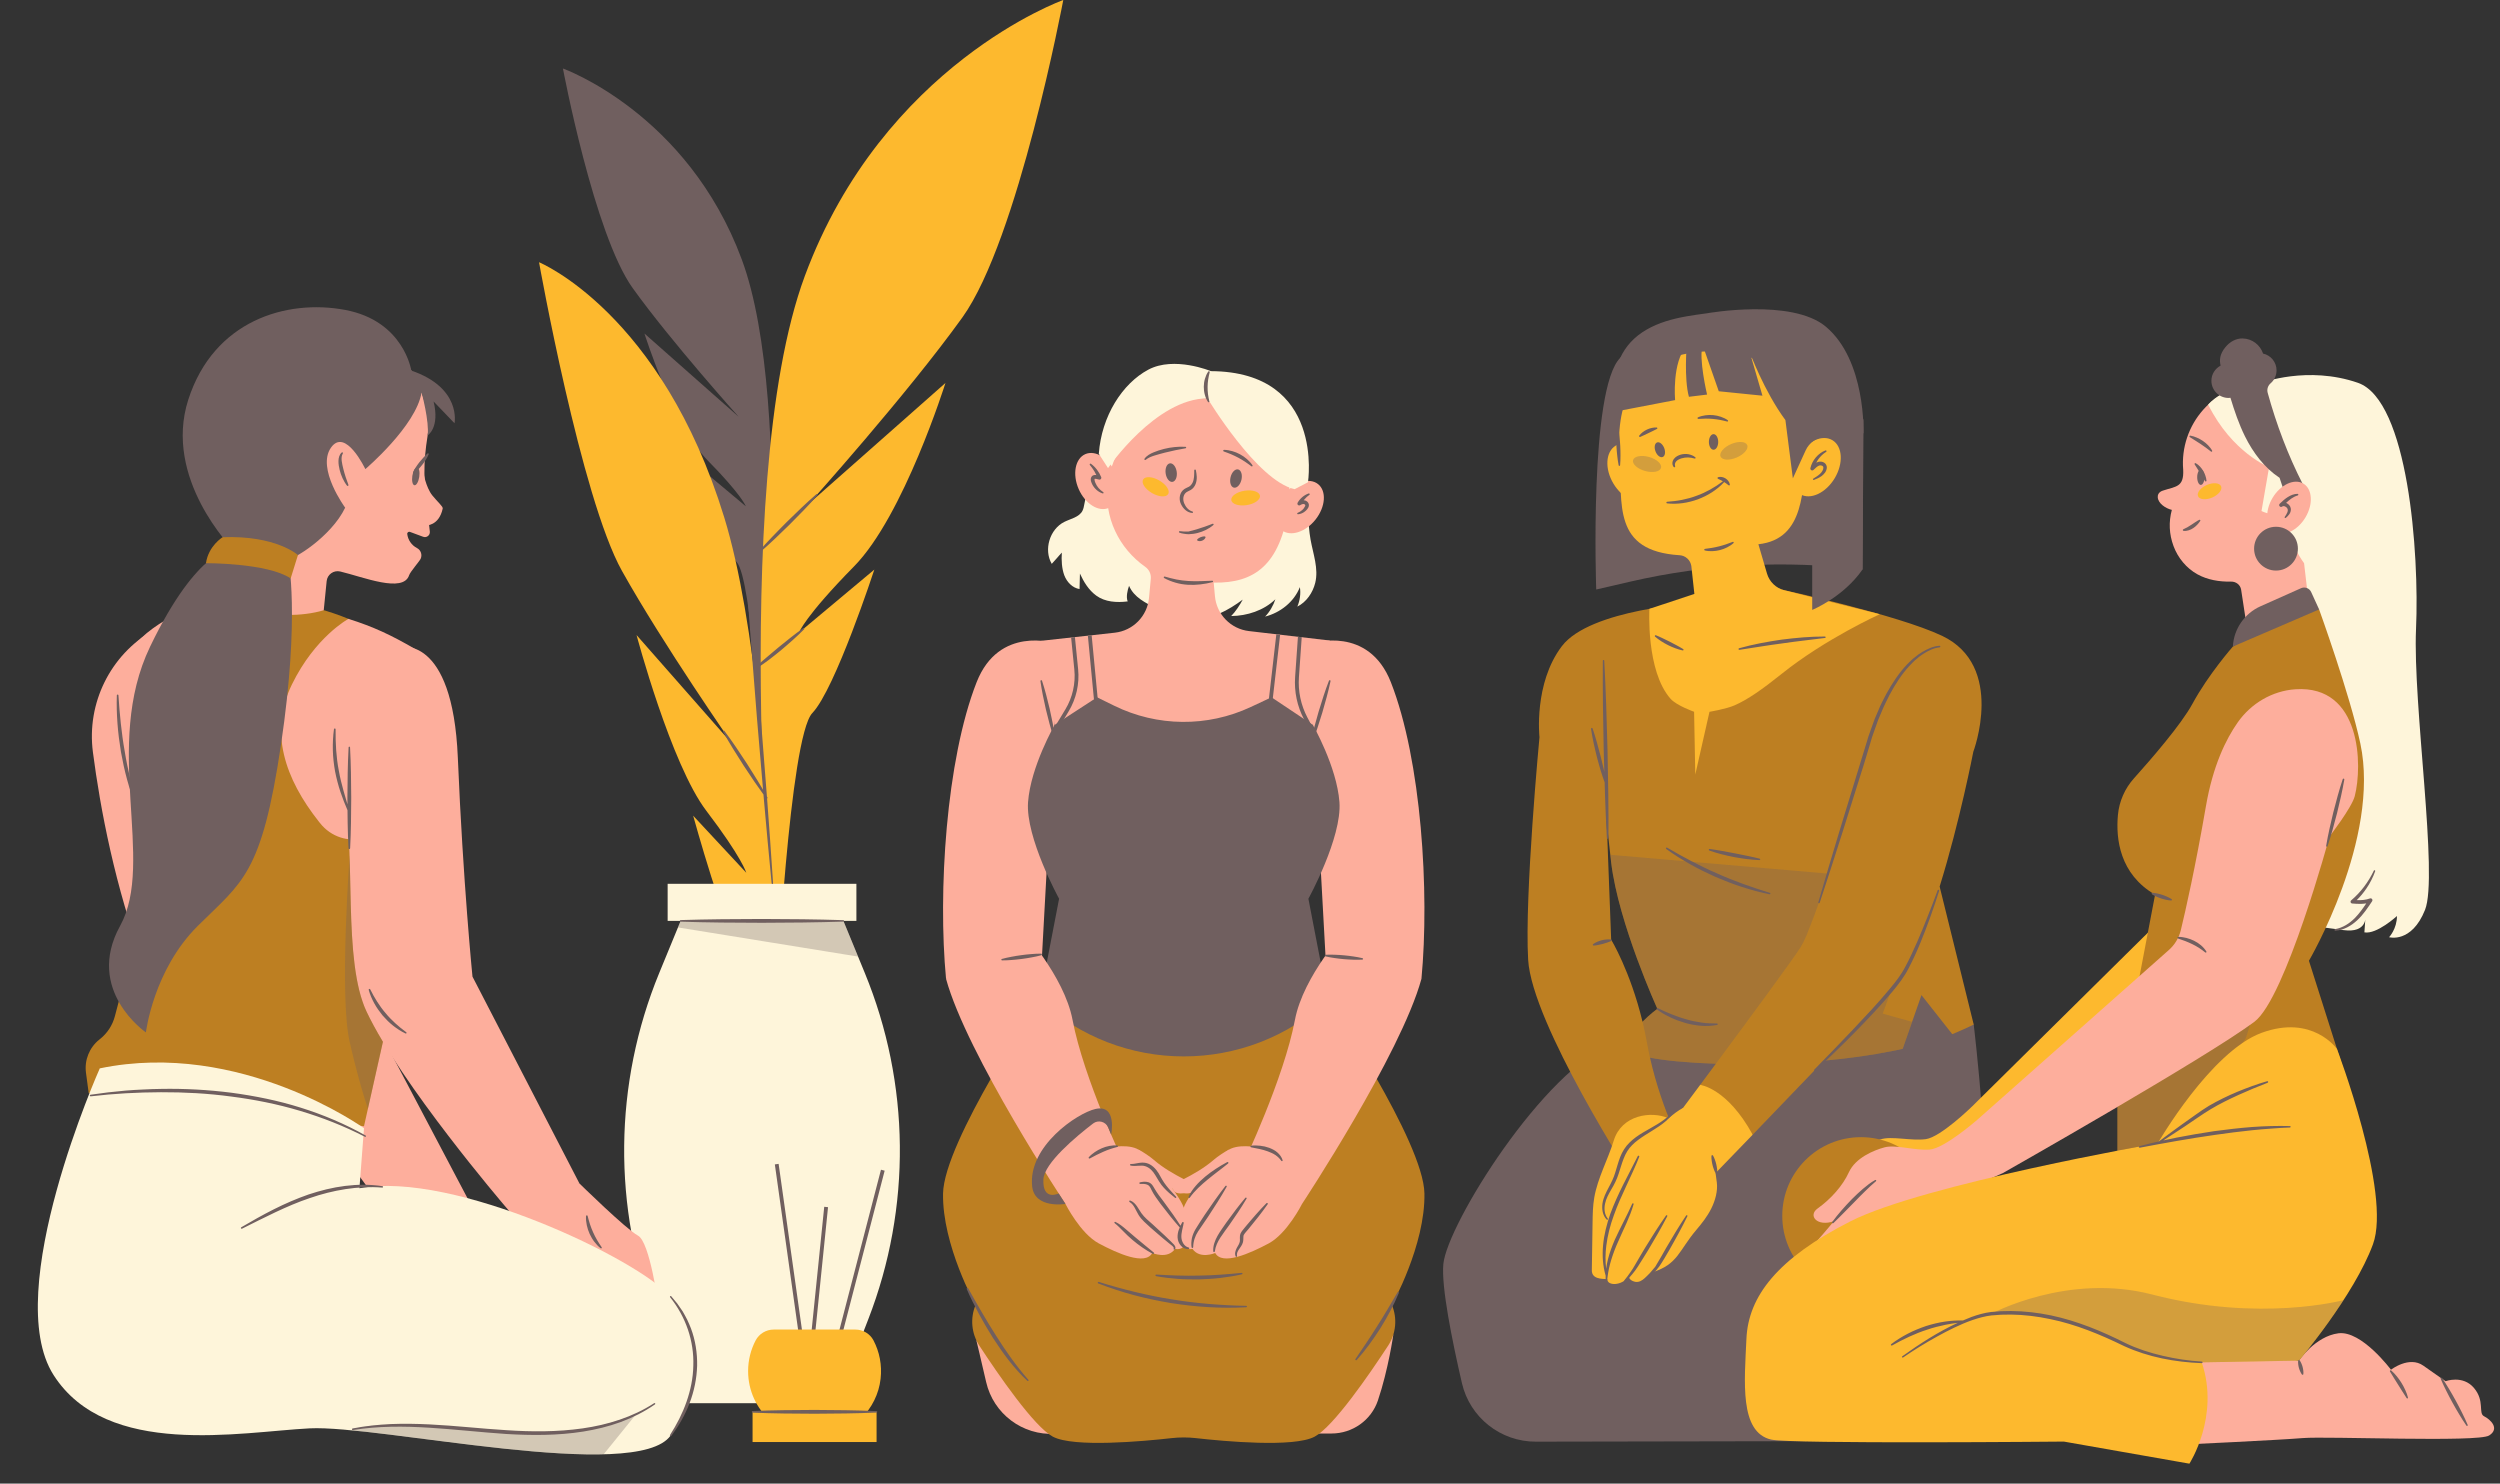
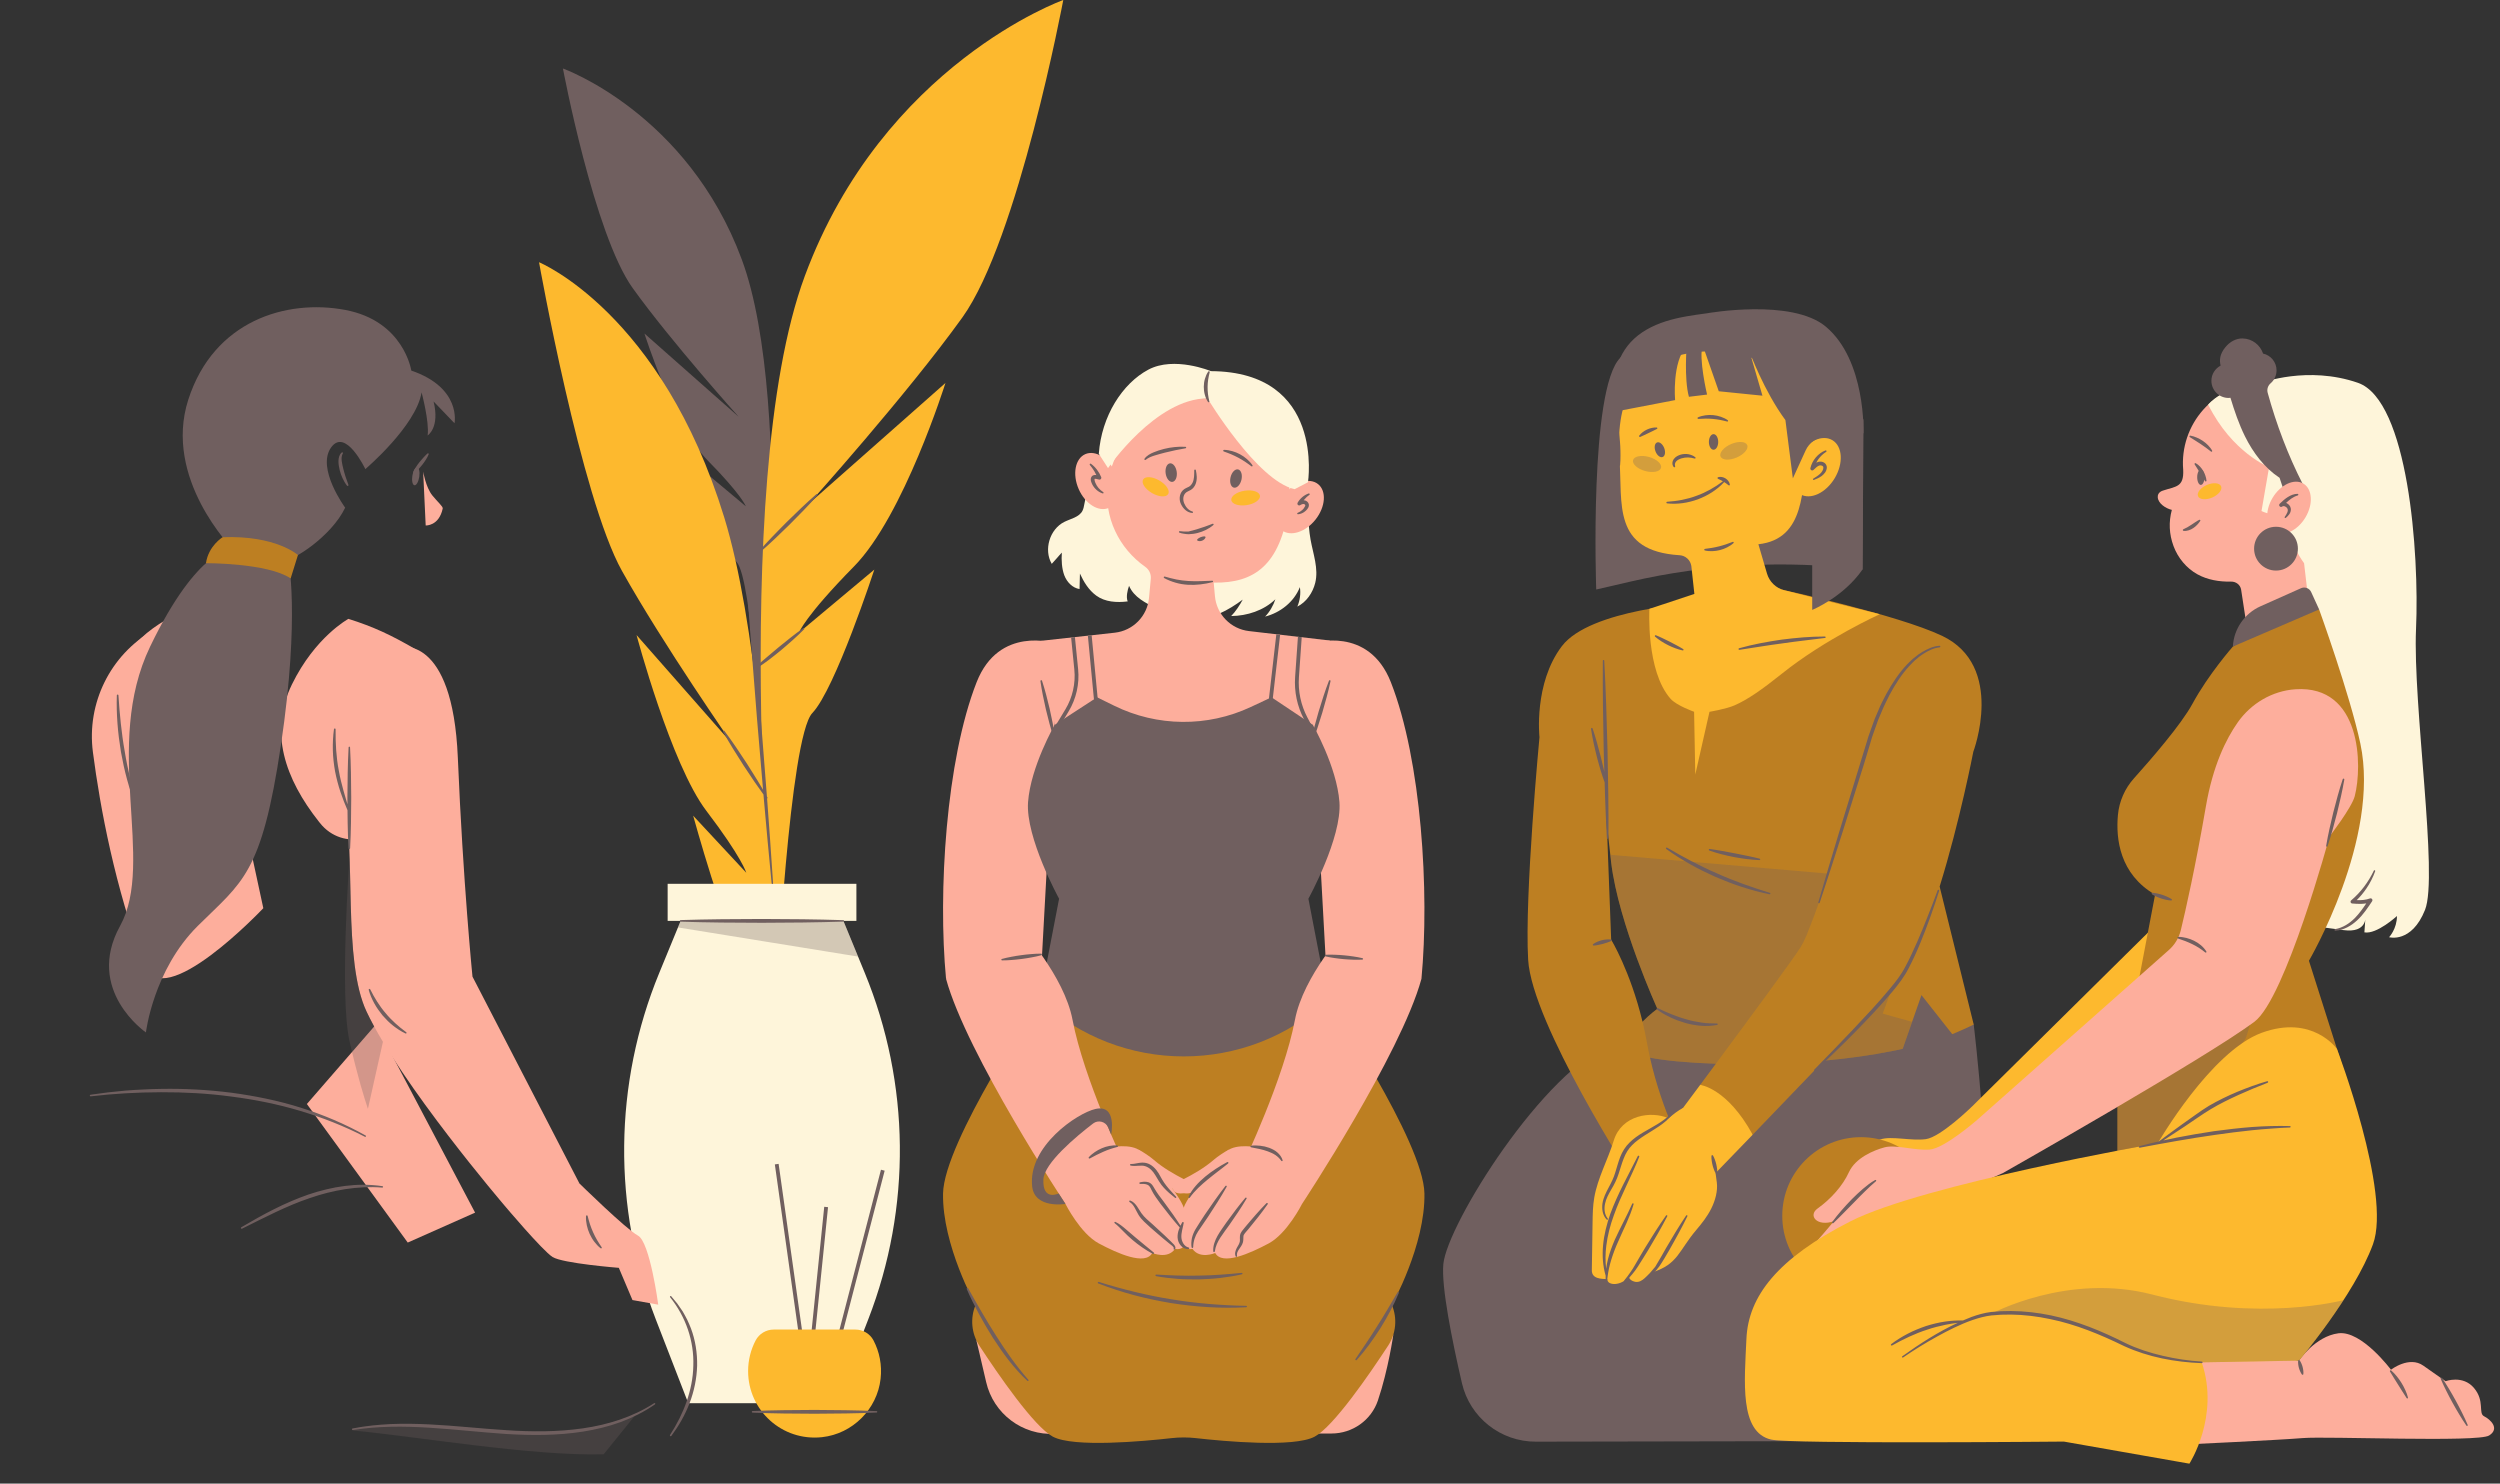
<svg xmlns="http://www.w3.org/2000/svg" fill="#000000" height="302" preserveAspectRatio="xMidYMid meet" version="1" viewBox="-7.7 0.0 508.9 302.0" width="508.9" zoomAndPan="magnify">
  <rect x="-7.7" y="0.0" width="508.9" height="302.0" fill="#333333" stroke="none" />
  <g>
    <g>
      <g>
        <g>
          <g id="change1_26">
            <path d="M147.304,154.375c0,0,7.054-71.745-4.009-101.568 c-11.062-29.823-36.404-38.863-36.404-38.863s6.343,33.764,14.21,44.716 s21.563,26.184,21.563,26.184l-19.176-16.947c0,0,5.88,18.726,12.865,25.827 s7.771,9.344,7.771,9.344l-10.616-8.88c0,0,5.513,16.846,8.73,20.205 C145.456,117.752,147.304,154.375,147.304,154.375z" fill="#705f5f" />
          </g>
          <g id="change2_11">
            <path d="M150.348,202.909c0,0-10.192-103.665,5.792-146.756S208.74,0,208.74,0 s-9.166,48.786-20.533,64.61s-31.157,37.833-31.157,37.833l27.708-24.487 c0,0-8.496,27.057-18.589,37.318s-11.228,13.501-11.228,13.501l15.339-12.831 c0,0-7.965,24.34-12.615,29.194C153.018,149.992,150.348,202.909,150.348,202.909z" fill="#fdb92e" />
          </g>
          <g id="change2_12">
            <path d="M151.03,251.231c0,0,1.486-104.141-11.295-145.883 s-37.709-51.968-37.709-51.968s8.552,47.943,16.889,62.851 s22.568,35.34,22.568,35.34l-19.605-22.297c0,0,7.005,26.329,14.214,35.788 c7.209,9.459,8.126,12.603,8.126,12.603l-10.817-11.621 c0,0,6.515,23.66,9.842,28.144C146.572,198.673,151.03,251.231,151.03,251.231z" fill="#fdb92e" />
          </g>
          <g id="change3_6">
            <path d="M162.426,183.681h-15.009h-15.009l-5.908,14.359 c-9.271,22.533-9.53,47.767-0.724,70.487l6.632,17.11h15.009h15.009 l6.632-17.11c8.806-22.719,8.547-47.953-0.724-70.487L162.426,183.681z" fill="#fef5da" />
          </g>
          <g id="change3_7">
            <path d="M128.206 179.908H166.629V187.455H128.206z" fill="#fef5da" />
          </g>
        </g>
        <g>
          <g id="change1_1">
            <path d="M394.069,208.554c0,0,3.906,32.378,1.598,42.212 c-2.308,9.834-13.141,13.954-13.141,13.954l10.646,23.15 c1.167,2.538-0.684,5.433-3.478,5.438l-84.76,0.158 c-7.178,0.015-13.426-4.922-15.044-11.915 c-2.011-8.691-4.233-19.705-3.78-24.27 c0.799-8.058,20.451-39.674,34.789-45.035 c10.754-4.021,41.492-17.198,58.711-16.981 C385.349,195.339,394.069,208.554,394.069,208.554z" fill="#705f5f" />
          </g>
          <g id="change1_2">
            <path d="M371.624,88.201l-0.19,27.724l0,0 c-15.763-1.947-31.745-1.114-47.22,2.461l-6.986,1.614 c0,0-1.473-40.895,4.901-47.17c6.374-6.275,38.236-21.346,49.495,12.633" fill="#705f5f" />
          </g>
          <g id="change2_1">
            <ellipse cx="362.017" cy="95.098" fill="#fdb92e" rx="6.402" ry="4.376" transform="rotate(-59.047 362.017 95.098)" />
          </g>
          <g id="change2_2">
-             <ellipse cx="324.487" cy="96.201" fill="#fdb92e" rx="4.376" ry="6.402" transform="rotate(-30.953 324.487 96.201)" />
-           </g>
+             </g>
          <g id="change2_3">
            <path d="M338.386,220.842L338.386,220.842 c-4.94,6.65-8.809,11.827-8.809,11.827l10.457,7.656 c0,0,3.792-3.907,9.043-9.346C347.491,218.197,338.386,220.842,338.386,220.842z" fill="#fdb92e" />
          </g>
          <g id="change4_1">
            <path d="M387.134,180.466c4.118-13.233,6.852-27.432,6.852-27.432l0,0h0 c0,0,6.604-17.453-6.368-23.612c-9.029-4.287-32.727-9.423-32.727-9.423 s-1.83,9.423-11.063,8.284c-5.147-0.635-6.09-5.536-6.09-5.536 s-21.735,1.194-27.506,8.788c-5.771,7.594-4.556,18.529-4.556,18.529 s-3.062,32.232-2.307,45.286s21.412,44.974,21.412,44.974l10.58-5.469 c0,0-4.648-8.262-7.189-19.557c2.913,0.58,7.658,1.046,13.408,1.238 c-1.094,1.477-2.168,2.923-3.195,4.306c0,0,5.478,0.598,10.691,10.137 c4.274-4.428,9.515-9.871,14.482-15.067c4.837-0.439,9.697-1.099,14.293-2.036 c0.591-0.121,1.759-0.376,1.759-0.376l3.823-10.94l6.271,7.956 c0,0,3.008-1.253,4.365-1.962l-6.935-28.087V180.466z M326.652,207.985 c-2.494-10.339-6.383-16.709-6.383-16.709l-0.949-25.034 c0.185,2.407,0.481,5.485,0.949,9.353c1.505,12.439,9.403,29.753,9.403,29.753 S328.117,206.476,326.652,207.985z" fill="#bd7f22" />
          </g>
          <g id="change2_4">
            <path d="M320.794,232.178c-1.207,3.929-3.287,7.629-3.971,11.635 c-0.286,1.677-0.313,3.335-0.339,4.979c-0.051,3.253-0.101,6.506-0.152,9.758 c-0.028,1.779,1.858,1.78,3.175,1.833c-0.113,1.359,2.928,1.483,4.428-0.647 c-0.18,0.693,0.75,1.109,1.216,1.19c1.584,0.276,2.376-1.574,3.539-1.945 c5.205-1.662,5.32-4.388,8.923-8.635c1.116-1.315,2.217-2.705,3.036-4.343 s1.333-3.57,1.132-5.253c-0.175-1.46-0.492-3.64-0.801-5.673 c-0.56-3.69-2.533-7.037-5.55-9.234c-0.294-0.214-0.492-0.334-0.539-0.309 c-1.015,0.528-1.996,1.315-2.96,2.091 C328.427,226.101,322.408,226.923,320.794,232.178z" fill="#fdb92e" />
          </g>
          <g id="change2_5">
            <path d="M351.991,116.758l-1.754-5.972 c9.648-1.045,8.887-11.445,9.887-18.667 c2.305-16.647-12.434-21.987-23.357-20.321 c-10.922,1.666-15.7,8.265-14.804,21.455 c0.635,9.349-1.496,18.919,12.25,19.769c1.206,0.075,2.192,0.995,2.375,2.19 l0.618,5.687l-9.151,3.036c0,0-0.732,12.633,4.313,18.32 c1.223,1.379,4.782,2.633,4.782,2.633l0.241,12.783l2.893-12.777 c0,0,3.384-0.558,5.104-1.314c2.661-1.169,5.567-3.187,9.648-6.456 c8.857-7.097,19.914-12.097,19.914-12.097l-19.416-4.867 C353.833,119.734,352.485,118.44,351.991,116.758z" fill="#fdb92e" />
          </g>
          <g id="change1_3">
            <path d="M339.792,63.77c-2.83,0.382-5.678,0.768-8.394,1.629 c-2.716,0.861-5.322,2.232-7.211,4.311c-3.393,3.735-3.992,9.184-3.284,14.114 l12.379-2.379c0,0-0.675-7.765,2.363-11.029c0,0-0.563,6.64,0.45,10.354 l3.696-0.45c0,0-1.783-7.54-0.883-10.016l3.264,9.341l8.891,0.9 l-2.589-8.87c0,0,2.916,7.961,7.264,13.839L357.254,97.377l2.598-5.68 c0.73-1.596,2.263-2.676,4.011-2.827l7.76-0.669 c0,0,0.565-14.824-7.661-21.71C357.027,60.684,339.792,63.77,339.792,63.77z" fill="#705f5f" />
          </g>
          <g id="change1_4">
            <ellipse cx="341.11" cy="89.962" fill="#705f5f" rx="0.949" ry="1.588" />
          </g>
          <g id="change1_5">
            <ellipse cx="330.182" cy="91.549" fill="#705f5f" rx="0.949" ry="1.588" transform="rotate(-21.092 330.182 91.55)" />
          </g>
          <g id="change1_6">
            <path d="M361.194,104.538v19.615c0,0,6.344-2.591,10.241-8.228l0.094-13.693 L361.194,104.538z" fill="#705f5f" />
          </g>
        </g>
        <g>
          <g id="change5_14">
            <path d="M191.045,272.827c0,0,0.967,4.023,1.994,8.5 c1.482,6.466,7.41,10.921,14.033,10.533l0.921-0.054 C207.992,291.805,205.468,281.893,191.045,272.827z" fill="#fdae9c" />
          </g>
          <g id="change5_15">
            <path d="M275.93,271.651c0,0-1.015,7.135-3.143,13.434 c-1.364,4.036-5.191,6.721-9.451,6.721l-4.803-0 C258.534,291.805,261.507,280.717,275.93,271.651z" fill="#fdae9c" />
          </g>
          <g id="change3_4">
            <path d="M219.035,91.363c-3.615,2.462-5.223,6.967-6.01,11.269 c-0.085,0.464-0.166,0.938-0.385,1.355c-0.682,1.301-2.366,1.594-3.681,2.247 c-2.987,1.482-4.243,5.664-2.566,8.547c0.696-0.715,1.361-1.578,2.057-2.293 c-0.118,1.45-0.015,3.28,0.504,4.639s1.661,2.56,3.098,2.783 c0.054-0.898,0.024-2.258,0.078-3.156c0.792,1.737,1.781,3.355,3.32,4.486 c1.791,1.318,4.194,1.461,6.4,1.183c-0.36-0.909-0.048-2.25,0.279-3.171 c1.032,2.369,3.299,3.422,5.592,4.615c2.292,1.193,4.861,1.767,7.428,2.06 c3.499,0.399,7.299-1.774,10.126-3.875c-0.572,1.07-1.496,2.499-2.362,3.35 c3.275-0.033,6.637-1.139,8.999-3.409c-0.389,1.206-1.189,2.635-2.097,3.518 c3.112-0.785,5.914-3.008,7.086-5.996c0.217,1.301,0.004,2.757-0.521,3.967 c1.852-0.921,3.155-2.834,3.648-4.843c0.709-2.891-0.427-5.868-0.953-8.798 c-0.306-1.701-0.405-3.431-0.505-5.157c-0.126-2.195-0.252-4.39-0.379-6.585 c-4.215-3.821-8.395-8.006-13.614-10.272 c-5.18-2.249-11.023-2.761-16.612-1.955c-1.829,0.263-3.671,0.676-5.27,1.602 S219.4,89.552,219.035,91.363z" fill="#fef5da" />
          </g>
          <g id="change4_6">
            <path d="M282.258,242.941c-0.188-10.542-19.648-39.409-19.648-39.409 l-11.994,5.537c-11.01,5.083-23.695,5.083-34.705-0l-11.994-5.537 c0,0-19.461,28.867-19.648,39.409c-0.187,10.542,6.621,22.698,6.621,22.698l0,0 c-1.132,2.718-0.847,5.815,0.765,8.28 c3.86,5.903,11.138,16.487,14.962,18.527 c4.237,2.26,18.419,0.948,24.181,0.298c1.639-0.185,3.292-0.185,4.932,0 c5.763,0.65,19.945,1.961,24.182-0.298 c3.823-2.039,11.101-12.623,14.961-18.526 c1.612-2.465,1.897-5.562,0.765-8.28l0,0 C275.637,265.64,282.445,253.483,282.258,242.941z" fill="#bd7f22" />
          </g>
          <g id="change5_16">
            <path d="M206.986,130.934c0,0-11.332-3.674-15.887,7.943 c-6.223,15.871-7.891,42.759-6.223,60.367h19.275l2.835-51.69 C206.986,147.555,209.815,137.795,206.986,130.934z" fill="#fdae9c" />
          </g>
          <g id="change5_17">
            <path d="M259.54,130.934c0,0,11.332-3.674,15.887,7.943 c6.223,15.871,7.891,42.759,6.223,60.367h-19.275l-2.835-51.69 C259.54,147.555,256.712,137.795,259.54,130.934z" fill="#fdae9c" />
          </g>
          <g id="change1_17">
            <path d="M264.957,163.265c-0.542-7.223-5.417-15.71-5.417-15.71v-16.621 h-13.001h-13.276h-13.276h-13.001v16.621c0,0-4.875,8.487-5.417,15.71 c-0.542,7.223,6.32,19.682,6.32,19.682l-3.972,20.585l0,0 c16.553,15.35,42.139,15.35,58.692,0l0-0l-3.973-20.585 C258.637,182.947,265.499,170.488,264.957,163.265z" fill="#705f5f" />
          </g>
          <g id="change5_18">
            <ellipse cx="215.615" cy="97.917" fill="#fdae9c" rx="4.082" ry="5.973" transform="rotate(-23.628 215.615 97.917)" />
          </g>
          <g id="change5_19">
            <ellipse cx="256.894" cy="103.223" fill="#fdae9c" rx="5.973" ry="4.082" transform="rotate(-51.723 256.894 103.223)" />
          </g>
          <g id="change5_20">
            <path d="M262.987,130.382l-3.447,17.173l-8.417-5.614l-4.224,1.978 c-8.819,4.13-19.036,4.035-27.778-0.256l-3.506-1.721l-8.629,5.614 l-2.737-17.116l14.977-1.65c3.709-0.409,6.62-3.369,6.967-7.084l0.364-3.904 c0.089-0.956-0.355-1.873-1.14-2.425c-5.341-3.755-8.479-10.125-7.61-16.882 c1.265-9.839,10.778-18.663,20.946-17.356 c10.168,1.307,17.336,12.277,15.875,22.089 c-1.754,11.786-6.976,15.525-15.273,15.369l0.26,2.784 c0.345,3.696,3.228,6.648,6.915,7.079L262.987,130.382z" fill="#fdae9c" />
          </g>
          <g id="change3_5">
            <path d="M238.09,81.081c0,0,10.117,16.82,17.753,18.496l2.708-1.415 c0,0,3.505-22.49-19.75-22.612c0,0-7.463-3.11-12.739-0.306 c-5.276,2.804-9.533,9.426-10.089,17.138l1.88,2.904 C217.853,95.285,227.51,81.145,238.09,81.081z" fill="#fef5da" />
          </g>
          <g id="change5_21">
            <path d="M210.623,207.586c-1.688-8.943-10.504-18.497-10.504-18.497 l-15.244,10.156c4.192,15.37,24.312,45.83,24.312,45.83l11.962-8.164 C221.15,236.91,212.883,219.56,210.623,207.586z" fill="#fdae9c" />
          </g>
          <g id="change5_22">
            <path d="M209.188,245.074c0,0,3.012,6.025,6.803,8.047 c3.791,2.022,9.435,4.549,10.867,1.938c0,0,3.117,1.348,4.633-0.842 c0,0,1.769,0.505,2.19-1.432s-0.418-3.37-0.418-3.37s1.014-0.842,0-3.622 c-1.014-2.78-6.827-9.772-8.764-11.457c-1.938-1.685-6.318-0.758-6.318-0.758 S208.956,236.269,209.188,245.074z" fill="#fdae9c" />
          </g>
          <g id="change5_23">
            <path d="M224.08,234.033c0.793,0.364,2.364,1.441,3.022,2.014 c1.929,1.68,4.171,2.961,6.451,4.123c0.692,0.352,1.435,0.741,1.777,1.438 c0.076,0.156,0.13,0.329,0.109,0.501c-0.045,0.366-0.408,0.609-0.76,0.718 c-1.014,0.314-2.105-0.064-3.067-0.514c-1.263-0.59-2.465-1.312-3.579-2.15 c-1.064,0.07-2.13-0.304-2.934-1.004c-0.804-0.7-1.317-1.724-1.395-2.787 C223.649,235.629,223.551,234.556,224.08,234.033z" fill="#fdae9c" />
          </g>
          <g id="change5_24">
            <path d="M255.903,207.586c1.688-8.943,10.504-18.497,10.504-18.497 l15.244,10.156c-4.192,15.37-24.312,45.83-24.312,45.83l-11.962-8.164 C245.377,236.91,253.644,219.56,255.903,207.586z" fill="#fdae9c" />
          </g>
          <g id="change5_25">
            <path d="M257.339,245.074c0,0-3.012,6.025-6.803,8.047 c-3.791,2.022-9.435,4.549-10.867,1.938c0,0-3.117,1.348-4.633-0.842 c0,0-1.769,0.505-2.19-1.432c-0.421-1.938,0.418-3.37,0.418-3.37 s-1.014-0.842,0-3.622c1.014-2.78,6.827-9.772,8.764-11.457 c1.938-1.685,6.318-0.758,6.318-0.758S257.571,236.269,257.339,245.074z" fill="#fdae9c" />
          </g>
          <g id="change5_26">
            <path d="M242.447,234.033c-0.793,0.364-2.364,1.441-3.022,2.014 c-1.929,1.68-4.171,2.961-6.451,4.123c-0.692,0.352-1.435,0.741-1.777,1.438 c-0.076,0.156-0.13,0.329-0.109,0.501c0.045,0.366,0.408,0.609,0.76,0.718 c1.014,0.314,2.105-0.064,3.067-0.514c1.263-0.59,2.465-1.312,3.579-2.15 c1.064,0.07,2.13-0.304,2.934-1.004s1.317-1.724,1.395-2.787 C242.878,235.629,242.976,234.556,242.447,234.033z" fill="#fdae9c" />
          </g>
          <g id="change1_18">
            <path d="M214.484 129.315H215.261V144.922H214.484z" fill="#705f5f" transform="rotate(-5.459 214.873 137.119)" />
          </g>
          <g id="change1_19">
            <path d="M243.675 136.633H259.509V137.41H243.675z" fill="#705f5f" transform="rotate(-83.437 251.592 137.022)" />
          </g>
          <g id="change1_20">
            <path d="M258.848,148.505l-1.097-2.079 c-1.399-2.65-2.027-5.631-1.817-8.619l0.572-8.164l0.775,0.055l-0.572,8.164 c-0.2,2.844,0.399,5.68,1.73,8.202l1.097,2.079L258.848,148.505z" fill="#705f5f" />
          </g>
          <g id="change1_21">
            <path d="M207.246,149.094l-0.666-0.402l2.589-4.292 c1.456-2.413,2.103-5.286,1.823-8.09l-0.655-6.546l0.773-0.077l0.655,6.546 c0.297,2.97-0.389,6.013-1.93,8.569L207.246,149.094z" fill="#705f5f" />
          </g>
          <g id="change1_22">
            <ellipse cx="243.899" cy="97.409" fill="#705f5f" rx="1.904" ry="1.138" transform="rotate(-76.755 243.9 97.41)" />
          </g>
          <g id="change1_23">
            <ellipse cx="230.706" cy="96.204" fill="#705f5f" rx="1.138" ry="1.904" transform="rotate(-7.847 230.706 96.204)" />
          </g>
          <g id="change1_24">
            <path d="M217.894,229.532c-0.511-1.225-2.038-1.638-3.09-0.83 c-3.447,2.646-9.949,8.059-10.109,11.368c-0.218,4.507,3.109,2.871,3.109,2.871 l1.385,2.133c0,0-6.295,1.053-6.785-3.585 c-0.864-8.166,9.206-14.916,12.892-15.749c4.462-1.008,3.196,5.224,3.196,5.224 L217.894,229.532z" fill="#705f5f" />
          </g>
        </g>
        <g>
          <g id="change2_8">
            <path d="M453.573,134.273c-4.69,0.571-8.859,3.354-11.364,7.36 c-2.22,3.55-4.571,9.098-5.543,17.394c-1.471,12.568-2.979,21.405-3.727,25.457 c-0.297,1.609-1.083,3.085-2.255,4.227l-37.049,36.617l5.841,10.511 c0,0,40.309-25.833,49.434-33.527c9.125-7.695,16.449-39.823,17.894-46.961 C468.068,149.104,466.959,132.645,453.573,134.273z" fill="#fdb92e" />
          </g>
          <g id="change2_9">
            <path d="M393.635,225.327c0,0-6.319,6.164-9.325,6.559 c-3.007,0.395-6.984-0.688-9.194,0.044c-2.21,0.732-5.8,2.471-6.974,5.471 c-1.101,2.812-3.351,5.614-5.955,7.701c-1.917,1.537,0.059,3.781,3.464,2.399 c0,0-3.295,4.42-4.303,5.514c-1.008,1.094-4.398,4.065-3.579,5.125 s2.105,1.283,5.383-0.395c0.719,0.044,2.737,2.477,6.474,0.393 c0,0,3.849,0.811,7.324-1.721c3.475-2.532,7.844-7.898,11.175-10.439 s5.014-6.482,6.37-7.41s4.982-2.731,4.982-2.731 S401.389,227.191,393.635,225.327z" fill="#fdb92e" />
          </g>
          <g id="change4_4">
            <circle cx="371.116" cy="247.498" fill="#bd7f22" r="16.018" />
          </g>
          <g id="change5_9">
            <path d="M468.703,89.722c-2.013-7.058-8.714-11.98-16.051-11.791 c-9.68,0.249-16.722,8.535-15.939,17.731 c0.158,3.567-1.514,3.322-4.156,4.213c-0.186,0.063-1.091,0.366-1.024,1.353 c0.085,1.251,1.586,2.261,2.868,2.566c-0.674,2.472-0.548,4.963,0.342,7.365 c0.89,2.402,2.619,4.502,4.86,5.744c2.063,1.144,4.476,1.538,6.835,1.49 c0.005-0,0.01-0,0.015-0c1.012-0.025,1.903,0.655,2.055,1.656 l1.212,7.947l13.108-4.888c0,0-0.868-6.416-1.209-8.547 c-0.484-3.025,0.085-6.097,2.354-8.155 C468.382,102.405,470.519,96.088,468.703,89.722z" fill="#fdae9c" />
          </g>
          <g id="change3_2">
            <path d="M452.652,77.931c0,0,9.398-3.554,19.628-0.005 s12.514,34.664,11.829,50.07c-0.686,15.406,4.57,50.368,1.828,57.224 c-2.742,6.855-7.312,5.558-7.312,5.558s1.6-1.697,1.6-4.313 c0,0-4.113,3.782-6.627,3.325l0.229-3.325c0,0,0.42,3.526-4.475,2.868 s-4.894-0.658-4.894-0.658l2.057-4.826c0,0-1.663-36.459-2.806-47.885 c-0.757-7.569-2.391-21.323-2.391-21.323s-2.995-3.974-3.065-7.411 c-0.093-4.542,2.672-8.976,2.026-10.244 C460.277,96.985,452.73,90.841,452.652,77.931z" fill="#fef5da" />
          </g>
          <g id="change3_3">
            <path d="M441.799,82.37c0,0,2.769-3.7,10.853-4.439l10.878,24.068 c0,0-6.128,4.345-10.878,2.027l1.543-8.928 C454.195,95.098,446.662,92.15,441.799,82.37z" fill="#fef5da" />
          </g>
          <g id="change1_13">
            <path d="M453.908,79.957c-0.194-0.703,0.045-1.453,0.597-1.931 c0.74-0.641,1.208-1.586,1.208-2.642c0-1.671-1.173-3.063-2.739-3.411 c-0.591-1.752-2.21-3.03-4.15-3.077c-1.366-0.033-2.616,0.683-3.489,1.734 c-1.219,1.467-1.268,2.69-1.011,3.799c-1.107,0.588-1.87,1.738-1.87,3.079 c0,1.933,1.567,3.5,3.499,3.5c0.129,0,0.251-0.024,0.376-0.038 c0.818,2.689,1.718,5.352,2.967,7.866c1.647,3.317,3.943,6.396,7.037,8.431 c0.237,0.841,0.623,1.751,0.86,2.592c1.256-0.276,2.695-0.774,3.874-1.288 C458.027,92.633,455.682,86.382,453.908,79.957z" fill="#705f5f" />
          </g>
          <g id="change5_10">
            <ellipse cx="458.251" cy="103.333" fill="#fdae9c" rx="5.698" ry="3.895" transform="rotate(-59.047 458.251 103.333)" />
          </g>
          <g id="change4_5">
            <path d="M446.823,131.615c0,0-4.977,5.651-8.217,11.631 c-2.303,4.252-8.511,11.401-11.907,15.179c-1.871,2.081-3.023,4.704-3.277,7.491 c-0.44,4.826,0.339,12.014,7.567,16.205l-7.666,40.233v16.134l47.619-15.745 l-8.635-27.173c0,0,14.607-24.849,10.465-44.225 c-2.136-9.991-8.391-27.286-8.391-27.286l-3.117-1.967L446.823,131.615z" fill="#bd7f22" />
          </g>
          <g id="change5_11">
            <path d="M459.567,140.306c-4.714,0.315-9.029,2.867-11.748,6.731 c-2.41,3.424-5.059,8.836-6.48,17.066c-2.153,12.469-4.139,21.211-5.106,25.217 c-0.384,1.591-1.249,3.022-2.482,4.098l-38.986,34.548l5.26,10.813 c0,0,41.654-23.602,51.184-30.789c6.359-4.796,15.286-37.722,15.286-37.722 s4.526-5.851,5.135-8.196C473.233,155.903,473.021,139.408,459.567,140.306z" fill="#fdae9c" />
          </g>
          <g id="change5_12">
            <path d="M394.766,227.965c0,0-6.645,5.811-9.668,6.042 c-3.024,0.231-6.936-1.066-9.183-0.456c-2.247,0.611-5.926,2.152-7.261,5.084 c-1.252,2.748-3.651,5.424-6.365,7.366c-1.998,1.43-0.147,3.778,3.328,2.584 c0,0-3.531,4.235-4.597,5.272s-4.612,3.819-3.853,4.923 s2.032,1.396,5.397-0.102c0.716,0.083,2.599,2.622,6.443,0.745 c0,0,3.799,1.02,7.407-1.32c3.607-2.34,8.262-7.46,11.726-9.816 c3.464-2.356,5.359-6.2,6.764-7.053c1.404-0.853,5.123-2.456,5.123-2.456 S402.406,230.249,394.766,227.965z" fill="#fdae9c" />
          </g>
          <g id="change5_13">
            <path d="M439.471,273.529l20.795,3.438c0,0,3.295-4.943,8.032-5.561 c4.737-0.618,10.71,7.414,10.71,7.414s3.707-2.883,6.591-0.824 c2.883,2.06,4.531,3.156,4.531,3.156s3.501-1.303,5.767,1.375 c2.265,2.677,0.824,5.149,2.06,5.767c1.236,0.618,3.295,2.471,1.03,3.913 c-2.266,1.442-32.97,0.114-37.913,0.526c-4.943,0.412-24.491,1.328-24.491,1.328 S440.288,283.977,439.471,273.529z" fill="#fdae9c" />
          </g>
          <g id="change2_10">
            <path d="M468.012,213.519c0,0-4.968-7.098-15.36-3.269 c-10.391,3.83-21.123,22.457-21.123,22.457s-47.712,8.35-62.579,15.917 c-14.867,7.567-20.763,15.268-21.146,23.898 c-0.383,8.631-1.468,18.994,5.011,20.515 c4.008,0.941,59.603,0.411,59.603,0.411l25.557,4.497 c0,0,6.239-9.622,2.513-20.622l19.778-0.356c0,0,11.245-13.246,15.075-23.679 S468.012,213.519,468.012,213.519z" fill="#fdb92e" />
          </g>
          <g id="change1_14">
            <ellipse cx="440.302" cy="97.143" fill="#705f5f" rx="0.742" ry="1.566" />
          </g>
          <g id="change1_15">
            <circle cx="455.602" cy="111.688" fill="#705f5f" r="4.458" />
          </g>
          <g id="change1_16">
            <path d="M446.823,131.615L446.823,131.615 c0.184-3.575,2.359-6.745,5.629-8.203l8.246-3.676 c0.784-0.349,1.702-0.003,2.06,0.777l1.624,3.545L446.823,131.615z" fill="#705f5f" />
          </g>
        </g>
        <g>
          <g id="change1_7">
            <path d="M153.874 236.701H154.651V292H153.874z" fill="#705f5f" transform="rotate(-8.007 154.263 264.35)" />
          </g>
          <g id="change1_8">
            <path d="M137.417 264.581H192.715V265.358H137.417z" fill="#705f5f" transform="rotate(-75.462 165.066 264.97)" />
          </g>
          <g id="change1_9">
            <path d="M134.951 268.35H181.279V269.128H134.951z" fill="#705f5f" transform="rotate(-84.173 158.115 268.738)" />
          </g>
          <g id="change2_6">
-             <path d="M145.493 287.393H170.735V293.54H145.493z" fill="#fdb92e" />
+             <path d="M145.493 287.393H170.735H145.493z" fill="#fdb92e" />
          </g>
          <g id="change2_7">
            <path d="M144.585,279.104c0,7.973,6.897,14.336,15.051,13.446 c6.203-0.677,11.221-5.682,11.919-11.883c0.319-2.833-0.242-5.511-1.441-7.805 c-0.715-1.369-2.143-2.217-3.687-2.217h-16.625c-1.546,0-2.974,0.851-3.69,2.221 C145.138,274.733,144.585,276.853,144.585,279.104z" fill="#fdb92e" />
          </g>
        </g>
        <g>
          <g id="change5_1">
            <path d="M78.441,96.02c0,0,0.529,3.169,1.864,4.828 c1.094,1.36,2.204,2.256,2.114,2.673c-0.776,3.604-3.467,3.443-3.467,3.443 L78.441,96.02z" fill="#fdae9c" />
          </g>
          <g id="change5_2">
            <path d="M68.816 208.554L89.011 246.844 75.301 252.937 54.766 224.732z" fill="#fdae9c" />
          </g>
          <g id="change5_3">
            <path d="M32.569,123.014l-9.138,5.304 c-8.696,5.047-13.518,14.815-12.22,24.785 c1.494,11.474,4.484,27.422,10.448,43.351 c3.785,10.111,24.24-11.584,24.24-11.584L32.569,123.014z" fill="#fdae9c" />
          </g>
          <g id="change4_2">
-             <path d="M76.476,134.349l-13.252-8.376h-0 c-7.598-3.121-15.841-4.351-24.02-3.583l-6.636,0.623 c0,0-16.334,7.889-13.799,26.283c0.708,5.139,3.184,33.748,3.184,33.748 l-6.27,23.83c-0.48,1.823-1.534,3.443-3.008,4.619l-0.16,0.128 c-2.026,1.618-3.056,4.18-2.712,6.75l0.554,4.15l56.038,6.742l6.823-30.462 l7.888-16.313c3.478-4.063,4.607-9.636,2.982-14.732l-10.645-33.395" fill="#bd7f22" />
-           </g>
+             </g>
          <g id="change5_4">
            <path d="M73.557,131.719c0,0,10.882-2.841,11.939,22.512 c1.056,25.353,2.982,44.572,2.982,44.572l21.768,42.094l-15.32,4.418 c0,0-21.012-24.585-28.003-39.375c-4.909-10.386-2.119-32.074-4.637-44.863 c-1.667-8.468-2.095-15.192,2.783-22.312 C67.25,135.581,70.048,132.851,73.557,131.719z" fill="#fdae9c" />
          </g>
          <g id="change5_5">
            <path d="M63.225,125.974h-0c0,0-6.758,3.649-11.494,13.336 c-4.736,9.687-1.398,19.244,5.464,27.924c0.078,0.099,0.156,0.198,0.234,0.296 c4.607,5.833,13.914,3.715,15.543-3.537l5.397-24.021 c0.622-2.769-0.002-5.671-1.706-7.94l0,0 C71.953,129.294,68.333,127.583,63.225,125.974z" fill="#fdae9c" />
          </g>
          <g id="change5_6">
            <path d="M32.569,123.014l-6.598,5.672 c-3.075,2.644-4.495,6.734-3.719,10.714l1.309,6.716 c0.723,3.706,0.587,7.529-0.396,11.174l-2.633,9.765 c0,0-6.189-21.134-2.734-32.382C19.944,127.69,32.569,123.014,32.569,123.014z" fill="#fdae9c" />
          </g>
          <g id="change5_7">
            <path d="M110.245,240.897c0,0,9.487,9.312,11.923,10.624 c2.436,1.312,4.123,14.055,4.123,14.055l-5.247-0.937l-2.776-6.559 c0,0-11.437-0.899-13.498-2.211s-9.845-10.554-9.845-10.554 S101.882,237.581,110.245,240.897z" fill="#fdae9c" />
          </g>
          <g id="change3_1">
-             <path d="M12.612,217.479c0,0-20.273,45.393-9.413,62.415 s38.012,11.585,52.131,10.861c14.119-0.724,66.612,11.223,73.49,1.448 c6.878-9.775,6.516-20.636,0-28.238c-6.516-7.602-44.167-25.703-63.354-22.083 l0.93-12.219C66.397,229.663,41.212,211.539,12.612,217.479z" fill="#fef5da" />
-           </g>
+             </g>
          <g id="change5_8">
-             <path d="M35.61,123.014c0,0,13.467,3.972,22.591,1.203l0.594-5.924 c0.136-1.353,1.43-2.274,2.753-1.961c4.663,1.104,12.829,4.476,14.039,0.748 c0.219-0.675,2.098-2.819,2.335-3.326c0.381-0.814,0.051-1.779-0.746-2.195 h-0c-1.088-0.568-1.827-1.635-1.976-2.853l0,0 c-0.039-0.319,0.286-0.557,0.578-0.424l2.663,0.986 c0.702,0.26,1.433-0.307,1.354-1.052c-0.13-1.214-0.295-2.74-0.353-3.182 c-0.95-7.233-1.01-10.564-0.093-16.397s-3.276-18.774-13.847-21.69 S36.091,65.673,32.569,82.442c-3.521,16.769,7.962,26.794,7.962,26.794 L35.61,123.014z" fill="#fdae9c" />
-           </g>
+             </g>
          <g id="change1_10">
            <path d="M50.959,113.693c0.773,0.506,8.788-4.436,11.602-10.35 c0,0-5.85-7.947-2.904-12.198c2.946-4.251,7.012,4.345,7.012,4.345 s10.332-8.774,11.45-15.615c0,0,1.612,5.996,1.231,8.764 c0,0,2.528-1.56,1.207-6.919l4.264,4.436c0,0,1.484-7.206-8.796-10.719 c0,0-1.493-10.101-13.464-12.351c-11.971-2.25-26.756,2.186-31.931,18.265 s9.017,30.362,9.017,30.362S45.6,110.181,50.959,113.693z" fill="#705f5f" />
          </g>
          <g id="change1_11">
            <path d="M39.646,111.712c0,0-7.006-0.427-16.787,19.912 s1.133,43.723-6.109,56.845c-7.242,13.122,5.254,21.691,5.254,21.691 s1.492-12.676,10.565-21.691c9.072-9.015,12.981-10.338,16.927-36.863 s1.463-37.913,1.463-37.913L39.646,111.712z" fill="#705f5f" />
          </g>
          <g id="change4_3">
            <path d="M37.612,109.357c0,0-2.877,1.744-3.385,5.282 c0,0,12.584-0.048,17.239,3.106l1.483-4.761 C52.949,112.984,48.493,108.935,37.612,109.357z" fill="#bd7f22" />
          </g>
          <g id="change1_12">
            <ellipse cx="76.94" cy="96.967" fill="#705f5f" rx="1.833" ry="0.712" transform="rotate(-81.318 76.94 96.967)" />
          </g>
        </g>
        <g id="change2_13">
          <path d="M248.778,100.9c0.127,0.808-1.076,1.668-2.686,1.921 c-1.61,0.253-3.019-0.198-3.145-1.006c-0.127-0.808,1.076-1.668,2.686-1.921 C247.243,99.641,248.651,100.092,248.778,100.9z M228.29,97.808 c-1.411-0.817-2.886-0.905-3.296-0.197c-0.41,0.708,0.401,1.944,1.812,2.761 c1.411,0.817,2.886,0.905,3.296,0.197 C230.512,99.861,229.7,98.625,228.29,97.808z M439.736,101.013 c0.306,0.706,1.603,0.824,2.898,0.263c1.294-0.561,2.095-1.588,1.789-2.294 s-1.603-0.824-2.898-0.263S439.43,100.307,439.736,101.013z" fill="#fdb92e" />
        </g>
        <g id="change1_27">
          <path d="M364.564,177.845c-0.503,1.544-1.005,3.052-1.497,4.486 c-0.768,2.197-1.81,5.044-3.072,8.18c-0.447,1.02-0.85,1.827-1.193,2.356 c-1.853,2.852-10,13.926-17.223,23.671 c-5.742-0.191-10.491-0.656-13.406-1.235c-0.224-0.997-0.434-2.015-0.621-3.056 c-0.267-1.487-0.571-2.908-0.898-4.264c1.465-1.508,3.018-2.634,3.018-2.634 s-7.898-17.314-9.403-29.753c-0.067-0.551-0.129-1.081-0.189-1.6 L364.564,177.845z M130.855,187.455l-0.548,1.333l36.662,5.935l-2.99-7.268 H130.855z M377.417,201.213l-13.829,14.668c0,0,0.003,0.013,0.006,0.029 c5.298-0.482,10.623-1.231,15.596-2.318c0.14-0.031,0.418-0.092,0.418-0.092 l1.92-5.493l-5.984-1.674L377.417,201.213z M345.84,93.123 c1.496-0.647,2.446-1.78,2.121-2.531c-0.325-0.751-1.801-0.835-3.297-0.188 c-1.496,0.647-2.446,1.78-2.121,2.531 C342.868,93.686,344.344,93.77,345.84,93.123z M70.249,212.069 c-1.29-2.156-2.426-4.225-3.326-6.129c-3.47-7.341-3.094-20.326-3.464-31.826 c0.004,0.496-2.103,28.556,0,37.881c1.599,7.089,3.101,11.839,3.734,13.722 L70.249,212.069z M80.687,290.346c-12.175-0.99-16.583,0.592-16.583,0.592 s-0.035,0.084-0.075,0.234c13.852,1.347,36.442,5.238,51.15,4.868l6.588-8.141 c0,0-4.506,1.76-10.012,3.062C106.249,292.262,92.862,291.336,80.687,290.346z M327.175,95.874c1.57,0.438,3.021,0.155,3.241-0.633 c0.22-0.788-0.874-1.782-2.444-2.22c-1.57-0.438-3.021-0.155-3.241,0.633 C324.51,94.441,325.604,95.436,327.175,95.874z M430.417,263.516 c-17.19-4.482-32.705,3.89-32.705,3.89s8.72-1.701,18.687,2.641 s15.439,7.054,24.088,7.277l6.593-0.119l13.185-0.238 c0,0,0.041-0.049,0.1-0.119c0.018-0.021,0.036-0.044,0.059-0.07 c0.024-0.029,0.052-0.062,0.081-0.097c0.136-0.163,0.325-0.393,0.564-0.686 c0.001-0.001,0.002-0.003,0.003-0.004c0.122-0.149,0.257-0.317,0.402-0.497 c0.011-0.014,0.022-0.027,0.033-0.041c1.534-1.906,4.275-5.431,7.009-9.531 c0.008-0.011,0.015-0.023,0.023-0.034c0.27-0.406,0.54-0.817,0.809-1.233 C469.35,264.654,452.391,269.245,430.417,263.516z M448.417,212.554 c0.003-0.002,0.006-0.004,0.009-0.006c0.546-0.384,0.954-0.934,1.154-1.571 l0.729-2.326c-5.015,3.589-16.578,10.56-26.984,16.678v8.902 c5.001-0.962,8.206-1.523,8.206-1.523S439.537,218.807,448.417,212.554z" fill="#705f5f" opacity="0.3" />
        </g>
      </g>
    </g>
    <g id="change1_25">
      <path d="M61.435,95.645c-0.131-0.583-0.249-1.165-0.237-1.795 c0.007-0.61,0.165-1.318,0.67-1.748c0.063-0.053,0.157-0.046,0.21,0.017 c0.042,0.049,0.046,0.118,0.016,0.172l-0.003,0.004 c-0.269,0.464-0.292,0.994-0.234,1.528c0.069,0.53,0.194,1.091,0.332,1.636 c0.131,0.548,0.299,1.086,0.467,1.627c0.174,0.54,0.377,1.07,0.572,1.617 c0.032,0.087-0.013,0.183-0.099,0.214c-0.069,0.025-0.145,0.001-0.189-0.054 c-0.369-0.468-0.664-0.989-0.915-1.529C61.77,96.794,61.582,96.224,61.435,95.645z M76.675,96.34c0.302-0.275,0.573-0.568,0.843-0.864 c0.274-0.292,0.525-0.603,0.778-0.917c0.243-0.32,0.488-0.643,0.699-0.992 c0.215-0.346,0.421-0.703,0.569-1.093c0.019-0.051,0.01-0.113-0.029-0.156 c-0.056-0.062-0.152-0.067-0.214-0.01c-0.305,0.274-0.578,0.565-0.85,0.859 c-0.276,0.29-0.53,0.6-0.785,0.912c-0.246,0.319-0.493,0.639-0.707,0.987 c-0.217,0.345-0.425,0.699-0.576,1.089c-0.022,0.058-0.012,0.127,0.033,0.176 C76.499,96.399,76.606,96.404,76.675,96.34z M60.509,157.045 c0.285,1.418,0.644,2.819,1.101,4.184c0.42,1.257,0.9,2.487,1.426,3.698 c0.006,0.873,0.014,1.745,0.032,2.618c0.036,1.713,0.079,3.427,0.174,5.14 c0.005,0.083,0.071,0.151,0.156,0.156c0.091,0.005,0.169-0.065,0.174-0.156 c0.095-1.713,0.138-3.427,0.174-5.14c0.036-1.713,0.032-3.427,0.05-5.14 c-0.021-1.713-0.019-3.427-0.058-5.14c-0.039-1.713-0.085-3.427-0.183-5.14 c-0.004-0.074-0.063-0.135-0.139-0.139c-0.082-0.005-0.151,0.058-0.156,0.139 c-0.098,1.713-0.144,3.427-0.183,5.14c-0.039,1.713-0.038,3.427-0.058,5.14 c0.005,0.443,0.007,0.887,0.009,1.33c-0.269-0.9-0.538-1.797-0.785-2.698 c-0.376-1.369-0.73-2.741-0.969-4.134c-0.277-1.386-0.438-2.79-0.543-4.2 c-0.105-1.411-0.123-2.83-0.118-4.257c0-0.082-0.06-0.154-0.143-0.165 c-0.091-0.012-0.174,0.051-0.186,0.141c-0.195,1.425-0.265,2.869-0.23,4.314 C60.087,154.18,60.261,155.621,60.509,157.045z M16.917,153.052 c0.344,1.898,0.741,3.787,1.252,5.646c0.511,1.859,1.105,3.695,1.825,5.481 c0.028,0.069,0.105,0.108,0.178,0.087c0.078-0.023,0.124-0.105,0.101-0.183 c-0.532-1.841-1.033-3.687-1.464-5.547c-0.431-1.861-0.826-3.729-1.127-5.614 c-0.338-1.879-0.581-3.773-0.792-5.672c-0.21-1.899-0.356-3.806-0.48-5.718 c-0.006-0.083-0.074-0.152-0.159-0.154c-0.091-0.003-0.168,0.068-0.171,0.159 c-0.066,1.925-0.006,3.853,0.135,5.775 C16.356,149.235,16.61,151.148,16.917,153.052z M66.591,231.407 c0.07,0.036,0.158,0.011,0.197-0.058c0.04-0.071,0.015-0.161-0.056-0.201 c-4.183-2.355-8.633-4.236-13.22-5.673c-4.586-1.45-9.32-2.39-14.08-3.037 c-4.768-0.606-9.577-0.872-14.378-0.782c-1.2,0.02-2.4,0.052-3.598,0.121 c-1.199,0.053-2.396,0.122-3.592,0.223c-2.391,0.206-4.774,0.484-7.145,0.844 c-0.087,0.014-0.15,0.094-0.139,0.183c0.011,0.09,0.093,0.155,0.184,0.144 c4.747-0.566,9.525-0.814,14.297-0.837c4.772-0.018,9.546,0.238,14.272,0.875 c4.728,0.601,9.419,1.535,13.987,2.898 C57.887,227.47,62.345,229.216,66.591,231.407z M70.126,241.75 c0.076,0.006,0.146-0.048,0.158-0.125c0.012-0.081-0.043-0.156-0.124-0.168 c-2.519-0.384-5.097-0.371-7.63-0.05c-2.536,0.315-5.024,0.944-7.443,1.748 c-2.408,0.841-4.749,1.853-7.017,2.996c-2.271,1.137-4.472,2.394-6.657,3.671 c-0.074,0.044-0.103,0.138-0.065,0.216c0.041,0.082,0.14,0.115,0.221,0.074 c2.265-1.129,4.517-2.277,6.797-3.352c2.281-1.069,4.59-2.076,6.971-2.87 c2.367-0.83,4.807-1.443,7.283-1.83 C65.097,241.683,67.617,241.543,70.126,241.75z M125.463,285.628 c-4.368,2.841-9.437,4.398-14.556,5.132c-5.139,0.733-10.364,0.716-15.552,0.365 c-5.198-0.316-10.39-0.919-15.619-1.175c-2.614-0.125-5.236-0.175-7.855-0.068 c-2.618,0.121-5.233,0.396-7.806,0.894c-0.087,0.017-0.146,0.101-0.132,0.189 c0.015,0.09,0.1,0.151,0.19,0.136c5.143-0.836,10.374-0.795,15.565-0.474 c5.198,0.327,10.385,0.92,15.607,1.274c5.221,0.312,10.502,0.334,15.701-0.487 c2.594-0.415,5.162-1.034,7.634-1.936c2.466-0.913,4.832-2.107,6.988-3.605 c0.065-0.045,0.083-0.135,0.04-0.202 C125.623,285.603,125.531,285.583,125.463,285.628z M112.326,251.167 c0.263,0.564,0.572,1.109,0.952,1.601c0.375,0.494,0.798,0.953,1.288,1.331 c0.05,0.038,0.121,0.042,0.175,0.005c0.068-0.046,0.086-0.139,0.04-0.208 c-0.335-0.499-0.662-0.987-0.953-1.495c-0.287-0.51-0.561-1.022-0.794-1.555 c-0.243-0.528-0.443-1.074-0.633-1.626c-0.185-0.554-0.332-1.123-0.482-1.703 c-0.018-0.068-0.078-0.121-0.152-0.126c-0.092-0.006-0.171,0.065-0.177,0.157 c-0.037,0.618,0.03,1.239,0.156,1.847 C111.867,250.006,112.073,250.598,112.326,251.167z M70.186,206.717 c0.659,0.75,1.364,1.462,2.147,2.079c0.783,0.617,1.621,1.161,2.519,1.582 c0.063,0.029,0.14,0.012,0.182-0.046c0.049-0.066,0.035-0.159-0.031-0.207 c-0.782-0.579-1.537-1.179-2.242-1.831c-0.704-0.652-1.381-1.332-1.982-2.077 c-0.63-0.721-1.183-1.505-1.703-2.31c-0.52-0.806-0.98-1.653-1.415-2.522 c-0.035-0.07-0.115-0.107-0.193-0.086c-0.088,0.024-0.14,0.116-0.115,0.204 c0.265,0.956,0.663,1.875,1.14,2.749 C68.972,205.128,69.557,205.942,70.186,206.717z M155.698,187.785 c2.76-0.033,5.521-0.096,8.281-0.183c0.077-0.003,0.14-0.065,0.143-0.143 c0.003-0.082-0.061-0.15-0.143-0.152c-2.76-0.087-5.521-0.15-8.281-0.183 l-8.281-0.058l-8.281,0.05c-2.76,0.03-5.52,0.09-8.281,0.174 c-0.086,0.003-0.157,0.072-0.16,0.16c-0.003,0.091,0.069,0.167,0.16,0.17 c2.76,0.084,5.521,0.144,8.281,0.174l8.281,0.05L155.698,187.785z M205.96,144.245c-0.239-0.951-0.457-1.908-0.714-2.855 c-0.257-0.947-0.521-1.893-0.835-2.827c-0.025-0.074-0.099-0.122-0.179-0.111 c-0.091,0.012-0.154,0.095-0.143,0.186c0.13,0.977,0.309,1.942,0.496,2.905 c0.187,0.964,0.413,1.918,0.618,2.877c0.242,0.951,0.462,1.906,0.723,2.853 c0.26,0.947,0.527,1.891,0.844,2.825c0.022,0.066,0.088,0.109,0.16,0.099 c0.081-0.011,0.139-0.085,0.128-0.166c-0.127-0.977-0.304-1.943-0.488-2.907 C206.385,146.16,206.161,145.205,205.96,144.245z M263.145,138.648 c0.016-0.078-0.025-0.158-0.102-0.188c-0.085-0.033-0.181,0.008-0.215,0.093 c-0.407,1.035-0.765,2.084-1.115,3.136c-0.351,1.052-0.663,2.115-0.996,3.172 c-0.296,1.068-0.614,2.129-0.893,3.202c-0.279,1.073-0.551,2.148-0.774,3.238 c-0.014,0.069,0.023,0.141,0.091,0.167c0.076,0.03,0.162-0.007,0.192-0.083 c0.41-1.034,0.77-2.083,1.124-3.134c0.354-1.051,0.668-2.113,1.005-3.169 c0.299-1.067,0.619-2.128,0.901-3.2 C262.645,140.811,262.919,139.737,263.145,138.648z M225.513,93.607l0.003-0.003 c0.53-0.439,1.173-0.685,1.849-0.892c0.684-0.201,1.371-0.403,2.064-0.575 c0.691-0.18,1.389-0.331,2.09-0.481c0.702-0.148,1.411-0.266,2.125-0.405 c0.064-0.013,0.116-0.067,0.121-0.135c0.006-0.082-0.055-0.153-0.137-0.16 c-0.736-0.055-1.474-0.027-2.208,0.047c-0.736,0.066-1.462,0.208-2.18,0.38 c-0.715,0.187-1.421,0.403-2.105,0.691c-0.681,0.282-1.405,0.663-1.862,1.308 c-0.042,0.06-0.041,0.143,0.008,0.202 C225.338,93.656,225.442,93.666,225.513,93.607z M241.406,91.9 c0.516,0.187,1.021,0.366,1.512,0.575c0.488,0.214,0.971,0.433,1.436,0.688 c0.47,0.245,0.92,0.527,1.369,0.815c0.447,0.293,0.876,0.616,1.319,0.942 c0.049,0.036,0.118,0.041,0.172,0.005c0.069-0.046,0.088-0.139,0.043-0.208 c-0.313-0.474-0.705-0.889-1.132-1.265c-0.425-0.38-0.903-0.697-1.401-0.974 c-0.504-0.267-1.031-0.495-1.581-0.644c-0.548-0.154-1.11-0.256-1.679-0.26 c-0.069,0-0.134,0.043-0.159,0.111 C241.273,91.773,241.319,91.869,241.406,91.9z M234.175,118.266 c-0.807-0.045-1.605-0.157-2.4-0.306c-0.795-0.154-1.581-0.373-2.377-0.596 c-0.073-0.02-0.153,0.011-0.191,0.08c-0.044,0.08-0.014,0.181,0.066,0.225 c0.737,0.403,1.526,0.716,2.343,0.949c0.816,0.239,1.664,0.367,2.511,0.423 c0.848,0.045,1.696,0.02,2.53-0.082c0.835-0.097,1.659-0.242,2.469-0.455 c0.066-0.017,0.114-0.078,0.112-0.149c-0.003-0.082-0.072-0.146-0.154-0.143 l-2.472,0.088C235.794,118.315,234.981,118.323,234.175,118.266z M258.687,100.447 c-0.924,0.318-1.737,1.006-2.241,1.881c-0.069,0.12-0.069,0.275,0.013,0.398 c0.116,0.172,0.35,0.218,0.522,0.102l0.007-0.005 c0.28-0.188,0.587-0.272,0.768-0.211c0.1,0.029,0.192,0.103,0.222,0.164 c0.032,0.054,0.046,0.108-0.007,0.244c-0.124,0.271-0.339,0.583-0.602,0.807 c-0.263,0.234-0.57,0.43-0.917,0.567c-0.059,0.023-0.102,0.084-0.097,0.151 c0.006,0.082,0.077,0.144,0.16,0.138c0.415-0.031,0.83-0.173,1.191-0.406 c0.36-0.244,0.676-0.531,0.91-0.953c0.12-0.21,0.192-0.584,0.037-0.882 c-0.145-0.29-0.389-0.467-0.657-0.561c-0.111-0.034-0.216-0.04-0.321-0.046 c0.327-0.408,0.711-0.78,1.159-1.092c0.059-0.041,0.088-0.12,0.063-0.192 C258.868,100.463,258.774,100.417,258.687,100.447z M215.079,95.954 c0.142,0.245,0.27,0.495,0.387,0.75c-0.115-0.017-0.239-0.029-0.386-0.012 c-0.163,0.018-0.388,0.099-0.533,0.276c-0.272,0.342-0.225,0.71-0.17,0.966 c0.07,0.266,0.164,0.471,0.273,0.693c0.45,0.857,1.214,1.533,2.103,1.817 c0.063,0.019,0.135-0.005,0.172-0.063c0.043-0.07,0.022-0.162-0.048-0.205 c-0.717-0.463-1.28-1.109-1.585-1.853c-0.169-0.354-0.248-0.834-0.162-0.852 c-0.035,0.012,0.081-0.033,0.268,0.002c0.181,0.028,0.381,0.088,0.615,0.146 l0.007,0.002c0.075,0.018,0.155,0.014,0.232-0.017 c0.193-0.078,0.286-0.298,0.207-0.491c-0.22-0.54-0.511-1.049-0.865-1.506 c-0.345-0.463-0.761-0.871-1.223-1.206c-0.06-0.043-0.145-0.043-0.205,0.008 c-0.07,0.059-0.079,0.164-0.02,0.234 C214.496,95.061,214.803,95.5,215.079,95.954z M326.183,88.94 c0.308-0.121,0.588-0.264,0.872-0.397l0.841-0.4l0.84-0.404 c0.282-0.137,0.57-0.267,0.86-0.43c0.043-0.025,0.075-0.071,0.079-0.124 c0.006-0.085-0.058-0.159-0.143-0.165c-0.343-0.025-0.68,0.021-1.01,0.093 c-0.332,0.067-0.65,0.188-0.959,0.326c-0.304,0.148-0.6,0.314-0.865,0.526 c-0.267,0.207-0.518,0.436-0.72,0.715c-0.032,0.046-0.043,0.109-0.02,0.165 C325.995,88.934,326.096,88.976,326.183,88.94z M321.507,92.788 c0.073,0.645,0.154,1.29,0.286,1.932c0.013,0.062,0.065,0.112,0.132,0.119 c0.082,0.008,0.155-0.052,0.163-0.134c0.063-0.653,0.074-1.302,0.078-1.952 c0.009-0.65-0.018-1.297-0.046-1.945c-0.039-0.647-0.078-1.294-0.154-1.939 c-0.07-0.645-0.148-1.291-0.278-1.933c-0.014-0.07-0.073-0.126-0.148-0.133 c-0.092-0.008-0.173,0.059-0.181,0.151c-0.06,0.652-0.069,1.302-0.07,1.951 c-0.006,0.65,0.024,1.297,0.054,1.945 C321.387,91.496,321.429,92.143,321.507,92.788z M338.019,85.279 c0.507-0.03,1-0.064,1.492-0.065c0.492,0.004,0.979,0.014,1.465,0.063 c0.487,0.038,0.969,0.116,1.454,0.2c0.484,0.089,0.964,0.212,1.459,0.333 c0.058,0.014,0.122-0.007,0.159-0.059c0.048-0.068,0.032-0.161-0.035-0.21 c-0.43-0.306-0.913-0.53-1.413-0.703c-0.499-0.178-1.024-0.279-1.552-0.336 c-0.529-0.045-1.063-0.046-1.588,0.034c-0.524,0.075-1.041,0.202-1.522,0.421 c-0.061,0.028-0.103,0.093-0.098,0.164 C337.847,85.215,337.927,85.285,338.019,85.279z M331.648,102.467 c1.053,0.124,2.124,0.091,3.18-0.05c1.057-0.141,2.093-0.421,3.1-0.774 c0.994-0.389,1.962-0.85,2.856-1.432c0.893-0.581,1.726-1.253,2.443-2.032 c0.015-0.016,0.018-0.038,0.024-0.058c0.133,0.084,0.263,0.172,0.399,0.262 c0.171,0.121,0.334,0.258,0.526,0.401l0.006,0.005 c0.032,0.024,0.073,0.035,0.116,0.03c0.087-0.012,0.148-0.092,0.136-0.178 c-0.036-0.264-0.156-0.503-0.31-0.717c-0.151-0.218-0.356-0.392-0.577-0.537 c-0.227-0.135-0.473-0.244-0.736-0.285c-0.26-0.045-0.528-0.049-0.782,0.034 c-0.043,0.014-0.082,0.045-0.103,0.089c-0.043,0.087-0.007,0.193,0.08,0.236 l0.008,0.004c0.212,0.105,0.407,0.186,0.592,0.283 c0.138,0.077,0.271,0.15,0.403,0.227c-0.826,0.614-1.675,1.181-2.565,1.67 c-0.897,0.492-1.82,0.935-2.785,1.269c-0.952,0.37-1.942,0.63-2.943,0.835 c-1.003,0.205-2.024,0.322-3.058,0.389c-0.078,0.005-0.145,0.065-0.154,0.146 C331.492,102.374,331.557,102.456,331.648,102.467z M361.461,95.655l0.004-0.004 c0.391-0.392,0.831-0.8,1.203-0.899c0.192-0.047,0.417-0.02,0.567,0.063 c0.15,0.083,0.225,0.198,0.23,0.395c0.005,0.404-0.294,0.903-0.682,1.249 c-0.39,0.37-0.881,0.666-1.372,0.972c-0.059,0.037-0.086,0.111-0.061,0.179 c0.029,0.077,0.115,0.115,0.191,0.086c0.544-0.206,1.096-0.437,1.597-0.812 c0.481-0.385,0.96-0.889,1.032-1.659c0.037-0.384-0.194-0.856-0.557-1.054 c-0.353-0.209-0.743-0.242-1.114-0.167c-0.18,0.05-0.335,0.118-0.479,0.194 c0.122-0.242,0.256-0.48,0.413-0.704c0.428-0.592,0.967-1.113,1.604-1.514 c0.066-0.042,0.096-0.126,0.067-0.201c-0.033-0.085-0.13-0.127-0.215-0.094 c-0.749,0.294-1.427,0.793-1.952,1.422c-0.534,0.623-0.926,1.378-1.117,2.191 c-0.029,0.124,0.005,0.26,0.102,0.356 C361.072,95.804,361.313,95.804,361.461,95.655z M342.236,111.216 c-0.466,0.124-0.94,0.213-1.417,0.302c-0.479,0.085-0.963,0.141-1.46,0.211 c-0.066,0.009-0.124,0.058-0.141,0.127c-0.021,0.09,0.034,0.181,0.124,0.202 c0.505,0.121,1.026,0.151,1.545,0.134c0.52-0.012,1.036-0.099,1.542-0.224 c0.502-0.136,0.996-0.31,1.456-0.552c0.462-0.237,0.902-0.515,1.285-0.866 c0.043-0.04,0.061-0.105,0.039-0.164c-0.03-0.078-0.116-0.117-0.194-0.087 c-0.471,0.175-0.925,0.356-1.387,0.509 C343.164,110.957,342.705,111.104,342.236,111.216z M363.934,129.718 c0-0.082-0.066-0.148-0.148-0.148c-1.475-0.008-2.947,0.064-4.417,0.171 c-1.47,0.107-2.935,0.282-4.398,0.462c-1.458,0.219-2.915,0.443-4.361,0.735 c-1.445,0.291-2.883,0.618-4.302,1.021c-0.079,0.022-0.132,0.101-0.119,0.185 c0.014,0.09,0.098,0.152,0.189,0.138l4.35-0.676 c1.449-0.219,2.895-0.451,4.349-0.633c1.448-0.22,2.903-0.391,4.357-0.575 l4.37-0.534C363.877,129.855,363.935,129.793,363.934,129.718z M329.19,129.355 c-0.062,0.069-0.056,0.175,0.013,0.237c0.398,0.355,0.831,0.659,1.274,0.947 c0.441,0.292,0.905,0.544,1.375,0.785c0.475,0.231,0.955,0.452,1.453,0.629 c0.496,0.182,0.999,0.346,1.522,0.451c0.059,0.012,0.122-0.013,0.156-0.067 c0.045-0.07,0.024-0.163-0.046-0.207c-0.446-0.285-0.904-0.53-1.36-0.779 c-0.454-0.253-0.917-0.482-1.376-0.721c-0.464-0.229-0.922-0.467-1.394-0.683 c-0.47-0.221-0.939-0.445-1.431-0.636 C329.312,129.286,329.237,129.301,329.19,129.355z M317.38,154.172 c0.264,0.953,0.511,1.911,0.805,2.856c0.231,0.743,0.48,1.481,0.755,2.211 l0.067,2.346c0.099,3.009,0.23,6.018,0.384,9.026 c0.005,0.087,0.076,0.156,0.164,0.157c0.091,0,0.165-0.073,0.166-0.164 c0.014-3.012,0.005-6.024-0.036-9.034l-0.16-9.032l-0.268-9.029 c-0.102-3.009-0.236-6.018-0.392-9.026c-0.004-0.077-0.068-0.14-0.147-0.14 c-0.082-0-0.148,0.065-0.149,0.147c-0.017,3.012-0.01,6.024,0.027,9.035 l0.151,9.032l0.131,4.561c-0.02-0.087-0.036-0.174-0.056-0.261l-0.69-2.877 c-0.261-0.951-0.497-1.91-0.769-2.859c-0.272-0.949-0.549-1.898-0.872-2.835 c-0.025-0.074-0.1-0.122-0.18-0.11c-0.091,0.013-0.154,0.097-0.141,0.187 c0.139,0.983,0.332,1.953,0.534,2.921 C316.908,152.251,317.153,153.209,317.38,154.172z M362.528,183.863 c0.078,0.026,0.161-0.017,0.187-0.094c1.553-4.711,3.084-9.43,4.585-14.158 l4.467-14.196l1.073-3.555l0.528-1.777c0.193-0.586,0.41-1.163,0.613-1.745 l0.62-1.742l0.718-1.701c0.453-1.148,1.021-2.238,1.565-3.341 c1.158-2.162,2.47-4.263,4.142-6.051c0.435-0.427,0.83-0.902,1.312-1.276 l0.699-0.591l0.749-0.522c1.012-0.644,2.152-1.222,3.323-1.334l0.027-0.003 c0.088-0.008,0.154-0.086,0.148-0.174c-0.006-0.091-0.084-0.159-0.175-0.153 c-1.318,0.087-2.473,0.654-3.559,1.291l-0.793,0.518l-0.74,0.588 c-0.511,0.374-0.93,0.846-1.391,1.274c-1.755,1.809-3.124,3.932-4.34,6.113 c-0.574,1.11-1.168,2.213-1.628,3.374l-0.737,1.722l-0.637,1.759 c-0.209,0.587-0.432,1.171-0.629,1.761l-0.54,1.785l-1.094,3.562l-4.353,14.224 c-1.438,4.745-2.848,9.499-4.235,14.262 C362.411,183.758,362.452,183.838,362.528,183.863z M352.585,181.749 c-1.831-0.565-3.649-1.156-5.441-1.813c-1.792-0.658-3.571-1.351-5.309-2.137 c-1.754-0.75-3.467-1.593-5.162-2.469c-1.696-0.877-3.359-1.817-5.013-2.785 c-0.072-0.042-0.167-0.024-0.217,0.045c-0.054,0.074-0.037,0.177,0.036,0.231 c1.558,1.132,3.193,2.156,4.871,3.105c1.678,0.949,3.414,1.793,5.173,2.585 c1.774,0.756,3.571,1.46,5.407,2.05c1.835,0.59,3.696,1.097,5.584,1.475 c0.073,0.014,0.148-0.028,0.17-0.101 C352.707,181.856,352.663,181.773,352.585,181.749z M340.322,172.812 c-0.076-0.01-0.151,0.033-0.178,0.108c-0.031,0.086,0.013,0.181,0.099,0.213 c0.82,0.299,1.657,0.538,2.499,0.759c0.841,0.226,1.692,0.406,2.545,0.574 c0.855,0.157,1.713,0.304,2.578,0.403c0.864,0.104,1.73,0.19,2.603,0.214 c0.068,0.002,0.13-0.043,0.148-0.112c0.02-0.079-0.028-0.16-0.107-0.181 c-0.843-0.217-1.69-0.393-2.536-0.573l-2.539-0.515l-2.547-0.473 C342.036,173.08,341.185,172.926,340.322,172.812z M341.818,208.344l-0.009-0 c-1.058-0.009-2.101-0.027-3.135-0.189c-1.03-0.158-2.06-0.338-3.059-0.652 c-1.011-0.267-1.997-0.621-2.975-1.004c-0.975-0.386-1.94-0.821-2.879-1.289 l-0.007-0.004c-0.07-0.035-0.158-0.016-0.206,0.049 c-0.055,0.073-0.039,0.177,0.034,0.231c0.872,0.65,1.814,1.17,2.789,1.634 c0.976,0.461,1.998,0.82,3.035,1.131c1.044,0.284,2.118,0.477,3.199,0.561 c1.082,0.089,2.176,0.014,3.237-0.175c0.069-0.012,0.121-0.072,0.122-0.144 C341.965,208.411,341.9,208.345,341.818,208.344z M440.769,95.826 c-0.189-0.306-0.398-0.604-0.653-0.863c-0.251-0.262-0.528-0.503-0.854-0.676 c-0.053-0.028-0.119-0.028-0.172,0.007c-0.079,0.051-0.102,0.156-0.052,0.236 l0.545,0.853l0.52,0.845l0.52,0.855c0.177,0.287,0.348,0.581,0.556,0.868 c0.03,0.042,0.082,0.068,0.137,0.064c0.084-0.006,0.148-0.08,0.141-0.164 c-0.028-0.362-0.12-0.709-0.236-1.048 C441.11,96.461,440.949,96.139,440.769,95.826z M439.175,89.683 c0.367,0.237,0.738,0.46,1.094,0.705c0.363,0.235,0.71,0.49,1.064,0.741 c0.351,0.256,0.69,0.529,1.049,0.8c0.046,0.034,0.11,0.042,0.164,0.013 c0.073-0.04,0.101-0.131,0.061-0.205c-0.221-0.411-0.516-0.772-0.839-1.106 c-0.32-0.338-0.686-0.626-1.066-0.889c-0.386-0.254-0.788-0.486-1.215-0.661 c-0.424-0.18-0.861-0.33-1.317-0.408c-0.064-0.01-0.132,0.016-0.169,0.074 c-0.051,0.078-0.029,0.182,0.049,0.233 C438.426,89.231,438.805,89.451,439.175,89.683z M460.153,100.69 c-0-0.092-0.075-0.166-0.167-0.166c-0.719,0.003-1.413,0.296-2.004,0.673 c-0.601,0.374-1.107,0.851-1.594,1.316l-0.018,0.017 c-0.15,0.144-0.16,0.383-0.019,0.539c0.143,0.159,0.388,0.171,0.547,0.028 c0.104-0.094,0.336-0.102,0.565,0.009c0.231,0.1,0.422,0.299,0.498,0.501 c0.084,0.22,0.042,0.498-0.087,0.776c-0.113,0.287-0.308,0.559-0.496,0.842 c-0.035,0.053-0.035,0.125,0.007,0.177c0.051,0.064,0.146,0.075,0.21,0.023 c0.274-0.22,0.525-0.476,0.743-0.788c0.202-0.313,0.36-0.743,0.266-1.195 c-0.096-0.468-0.431-0.8-0.804-1.007c-0.044-0.024-0.099-0.04-0.149-0.06 c0.713-0.666,1.453-1.254,2.381-1.526 C460.101,100.83,460.153,100.765,460.153,100.69z M435.647,191.036l0.01,0.003 c0.499,0.17,1.004,0.341,1.491,0.532c0.486,0.198,0.968,0.396,1.432,0.628 c0.472,0.217,0.913,0.485,1.356,0.755c0.446,0.271,0.842,0.602,1.271,0.928 l0.008,0.006c0.047,0.036,0.114,0.041,0.168,0.008 c0.07-0.043,0.092-0.135,0.049-0.205c-0.587-0.957-1.509-1.693-2.508-2.189 c-0.505-0.243-1.028-0.448-1.57-0.577c-0.542-0.133-1.087-0.225-1.656-0.213 c-0.068,0.001-0.131,0.045-0.154,0.113 C435.513,190.911,435.56,191.006,435.647,191.036z M269.627,195.342 c0.063-0.004,0.119-0.048,0.135-0.113c0.02-0.08-0.029-0.161-0.109-0.181 c-0.618-0.154-1.241-0.257-1.865-0.352c-0.623-0.1-1.249-0.164-1.876-0.228 c-0.627-0.052-1.255-0.105-1.886-0.121c-0.63-0.021-1.261-0.035-1.897,0.003 c-0.071,0.004-0.134,0.054-0.152,0.127c-0.022,0.09,0.033,0.18,0.122,0.202 c0.618,0.151,1.242,0.251,1.865,0.344c0.623,0.098,1.25,0.159,1.876,0.22 c0.628,0.05,1.255,0.099,1.886,0.112 C268.36,195.372,268.991,195.382,269.627,195.342z M204.228,194.121 c-0.679-0.005-1.351,0.041-2.021,0.094c-0.671,0.048-1.338,0.133-2.005,0.217 c-0.665,0.096-1.33,0.192-1.991,0.325c-0.661,0.127-1.321,0.262-1.974,0.448 c-0.062,0.018-0.108,0.074-0.108,0.142c-0.001,0.082,0.065,0.15,0.147,0.151 c0.679,0.008,1.351-0.035,2.023-0.086c0.672-0.046,1.339-0.127,2.006-0.209 c0.666-0.093,1.331-0.186,1.992-0.316c0.661-0.124,1.322-0.256,1.975-0.439 c0.07-0.02,0.121-0.083,0.122-0.159 C204.394,194.197,204.32,194.122,204.228,194.121z M440.5,277.16l-0.009-0 c-2.673-0.15-5.342-0.568-7.949-1.173c-2.608-0.606-5.172-1.423-7.571-2.585 c-4.807-2.425-9.872-4.528-15.199-5.646c-2.661-0.552-5.376-0.867-8.099-0.887 l-2.041,0.04l-2.036,0.16c-1.382,0.173-2.707,0.551-3.988,1.016 c-0.59,0.225-1.172,0.466-1.749,0.716c-1.202-0.036-2.409,0.043-3.603,0.215 c-1.325,0.19-2.629,0.519-3.907,0.916c-1.267,0.434-2.512,0.936-3.698,1.554 c-1.186,0.617-2.326,1.32-3.384,2.129c-0.064,0.049-0.085,0.14-0.044,0.212 c0.045,0.08,0.146,0.108,0.225,0.063c1.15-0.643,2.309-1.255,3.5-1.795 c1.19-0.539,2.398-1.036,3.643-1.425c1.233-0.426,2.5-0.742,3.779-1.004 c0.81-0.166,1.629-0.288,2.453-0.393c-4.01,1.857-7.727,4.257-11.299,6.816 c-0.065,0.047-0.081,0.137-0.036,0.203c0.046,0.067,0.138,0.085,0.205,0.038 l0.004-0.003c2.217-1.517,4.511-2.936,6.863-4.231 c2.349-1.294,4.754-2.514,7.272-3.391c1.259-0.432,2.544-0.775,3.841-0.935 l1.995-0.145l2.001-0.028c2.67,0.035,5.333,0.36,7.945,0.917 c5.253,1.068,10.231,3.139,15.069,5.498c4.97,2.28,10.4,3.266,15.802,3.475 c0.09,0.003,0.166-0.066,0.171-0.156 C440.66,277.242,440.591,277.165,440.5,277.16z M458.445,229.221 c-2.584-0.07-5.173,0.007-7.752,0.193c-2.578,0.201-5.146,0.505-7.706,0.849 c-2.554,0.39-5.104,0.807-7.637,1.313c-0.894,0.177-1.783,0.374-2.673,0.569 c1.449-0.928,2.888-1.873,4.32-2.828c1.796-1.171,3.522-2.464,5.332-3.536 c1.813-1.097,3.736-2.02,5.671-2.911c1.942-0.878,3.917-1.699,5.908-2.468 c0.079-0.031,0.126-0.118,0.102-0.201c-0.025-0.088-0.117-0.138-0.204-0.113 c-2.07,0.596-4.086,1.339-6.076,2.16c-1.984,0.834-3.927,1.775-5.798,2.865 c-0.923,0.557-1.828,1.19-2.694,1.804c-0.873,0.619-1.755,1.224-2.617,1.858 c-1.624,1.17-3.243,2.349-4.841,3.561c-1.331,0.302-2.659,0.623-3.98,0.972 c-0.083,0.023-0.137,0.108-0.119,0.193c0.019,0.089,0.106,0.146,0.195,0.128 c1.261-0.253,2.528-0.489,3.797-0.709c1.265-0.237,2.533-0.464,3.802-0.678 c2.537-0.433,5.075-0.856,7.623-1.21c2.544-0.384,5.098-0.683,7.654-0.961 c1.28-0.117,2.559-0.255,3.842-0.329c1.281-0.121,2.566-0.162,3.852-0.227 c0.076-0.004,0.142-0.066,0.144-0.144 C458.591,229.291,458.527,229.224,458.445,229.221z M374.009,240.202 c-0.912,0.502-1.719,1.15-2.504,1.81c-0.784,0.664-1.516,1.382-2.247,2.098 c-0.705,0.742-1.413,1.479-2.079,2.255c-0.667,0.775-1.319,1.56-1.92,2.393 c-0.045,0.064-0.041,0.154,0.015,0.212c0.064,0.066,0.168,0.068,0.234,0.004 c0.739-0.702,1.453-1.427,2.168-2.149l2.135-2.169 c0.695-0.738,1.42-1.445,2.139-2.155c0.721-0.707,1.449-1.409,2.223-2.053 c0.054-0.045,0.072-0.123,0.037-0.187 C374.171,240.189,374.081,240.163,374.009,240.202z M319.564,248.269 c0.063-0.052,0.071-0.145,0.019-0.208c-0.682-0.832-0.784-1.988-0.562-3.023 c0.204-1.049,0.754-2.012,1.31-2.976c0.579-0.95,1.101-2.016,1.447-3.099 c0.364-1.078,0.646-2.159,1.055-3.167c0.39-1.015,0.933-1.935,1.701-2.693 c0.753-0.77,1.66-1.392,2.587-1.999c1.854-1.191,3.935-2.262,5.415-4.041 c0.053-0.066,0.049-0.166-0.013-0.225c-0.066-0.063-0.17-0.06-0.233,0.006 c-1.555,1.578-3.589,2.528-5.526,3.684c-0.975,0.573-1.924,1.235-2.756,2.056 c-0.843,0.81-1.477,1.856-1.897,2.926c-0.419,1.077-0.688,2.175-1.027,3.225 c-0.318,1.062-0.796,2.015-1.331,3.009c-0.517,0.99-1.071,2.03-1.25,3.205 c-0.167,1.138,0.007,2.449,0.863,3.312 C319.418,248.312,319.505,248.318,319.564,248.269z M324.837,245.124 c0.02-0.07-0.014-0.145-0.083-0.176c-0.075-0.033-0.162,0.001-0.195,0.075 c-0.552,1.244-1.151,2.46-1.768,3.675c-0.617,1.214-1.222,2.442-1.795,3.694 c-0.537,1.268-1.039,2.562-1.375,3.91c-0.161,0.645-0.288,1.302-0.374,1.963 c-0.187-1.554-0.166-3.126,0.027-4.675c0.266-2.12,0.803-4.205,1.545-6.217 c0.708-2.028,1.613-3.988,2.52-5.953c0.907-1.965,1.849-3.925,2.649-5.95 c0.03-0.078-0.003-0.17-0.08-0.208c-0.082-0.041-0.181-0.008-0.221,0.074 l-2.958,5.79c-0.976,1.941-1.885,3.928-2.641,5.984 c-0.719,2.069-1.275,4.213-1.47,6.409c-0.185,2.061-0.056,4.171,0.527,6.156 c-0.006,0.249-0.013,0.499-0.003,0.748c0.003,0.081,0.066,0.15,0.149,0.158 c0.091,0.009,0.172-0.058,0.18-0.149c0.012-0.118,0.03-0.234,0.044-0.351 c0.022-0.033,0.031-0.073,0.022-0.114c-0.002-0.008-0.003-0.017-0.005-0.026 c0.148-1.176,0.396-2.331,0.742-3.459c0.394-1.285,0.873-2.547,1.434-3.779 c0.525-1.248,1.131-2.47,1.681-3.724 C323.939,247.728,324.463,246.451,324.837,245.124z M329.814,251.034 c0.646-1.142,1.286-2.287,1.881-3.459c0.033-0.064,0.014-0.144-0.046-0.188 c-0.067-0.047-0.159-0.032-0.206,0.035c-0.764,1.07-1.482,2.168-2.195,3.269 c-0.711,1.102-1.392,2.222-2.087,3.335c-0.663,1.131-1.349,2.249-1.993,3.39 c-0.321,0.572-0.646,1.112-1.034,1.63c-0.38,0.539-0.749,1.071-1.17,1.549 c-0.053,0.06-0.058,0.155-0.004,0.218c0.059,0.07,0.163,0.079,0.233,0.02 c0.52-0.439,0.936-0.963,1.367-1.453c0.442-0.498,0.824-1.067,1.182-1.615 c0.716-1.101,1.387-2.226,2.083-3.337 C328.489,253.297,329.167,252.174,329.814,251.034z M335.534,247.424 c-0.734,1.08-1.423,2.185-2.105,3.294c-0.683,1.109-1.33,2.238-1.998,3.356 c-0.636,1.134-1.275,2.282-1.935,3.355l-0.242,0.413l-0.308,0.363l-0.616,0.73 c-0.401,0.5-0.864,0.971-1.278,1.473l-0.003,0.003 c-0.051,0.062-0.051,0.154,0.004,0.215c0.061,0.068,0.165,0.074,0.233,0.013 c0.962-0.859,1.978-1.74,2.762-2.821c0.768-1.106,1.385-2.24,2.054-3.358 c0.631-1.139,1.282-2.266,1.896-3.414c0.615-1.148,1.224-2.299,1.789-3.476 c0.031-0.065,0.011-0.145-0.05-0.186 C335.672,247.339,335.58,247.357,335.534,247.424z M341.658,236.981 c-0.078-0.301-0.156-0.602-0.269-0.894c-0.109-0.294-0.224-0.585-0.39-0.865 c-0.028-0.047-0.079-0.081-0.139-0.084c-0.095-0.005-0.177,0.067-0.182,0.162 c-0.018,0.325,0.013,0.637,0.052,0.947c0.034,0.312,0.103,0.615,0.173,0.918 c0.081,0.3,0.161,0.601,0.278,0.892c0.111,0.293,0.23,0.584,0.399,0.863 c0.025,0.041,0.07,0.071,0.122,0.074c0.085,0.006,0.159-0.059,0.165-0.144 c0.021-0.325-0.008-0.638-0.044-0.949 C341.791,237.589,341.724,237.285,341.658,236.981z M319.415,191.886 c0.291-0.1,0.583-0.2,0.872-0.345c0.043-0.022,0.077-0.065,0.085-0.116 c0.013-0.084-0.046-0.163-0.13-0.176c-0.325-0.048-0.644-0.037-0.961-0.01 c-0.318,0.021-0.629,0.087-0.938,0.159c-0.306,0.084-0.61,0.176-0.899,0.309 c-0.291,0.129-0.576,0.272-0.838,0.469c-0.044,0.034-0.072,0.089-0.068,0.148 c0.006,0.095,0.087,0.167,0.182,0.162c0.321-0.018,0.624-0.075,0.926-0.132 c0.303-0.052,0.596-0.132,0.892-0.204 C318.831,192.068,319.125,191.991,319.415,191.886z M431.285,182.533 c0.312,0.145,0.635,0.256,0.958,0.366c0.326,0.099,0.653,0.199,0.991,0.263 c0.336,0.069,0.675,0.132,1.03,0.145c0.051,0.002,0.102-0.022,0.133-0.067 c0.048-0.07,0.029-0.166-0.041-0.213c-0.294-0.199-0.604-0.349-0.916-0.492 c-0.311-0.148-0.633-0.261-0.955-0.374c-0.326-0.102-0.651-0.204-0.989-0.271 c-0.336-0.072-0.673-0.137-1.027-0.153c-0.058-0.003-0.116,0.024-0.15,0.076 c-0.052,0.079-0.031,0.185,0.048,0.237 C430.661,182.245,430.972,182.393,431.285,182.533z M474.009,180.851 c0.746-1.093,1.349-2.281,1.788-3.521c0.024-0.07-0.008-0.151-0.077-0.183 c-0.074-0.035-0.162-0.003-0.197,0.071c-1.109,2.327-2.676,4.426-4.615,6.058 c-0.07,0.06-0.12,0.149-0.128,0.248c-0.017,0.2,0.132,0.376,0.332,0.393 c0.632,0.057,1.273,0.097,1.926,0.07c0.31-0.012,0.625-0.042,0.94-0.096 c-0.703,1.061-1.442,2.079-2.308,2.973c-1.101,1.109-2.474,2.005-4.037,2.268 c-0.082,0.014-0.144,0.088-0.139,0.173c0.005,0.091,0.084,0.16,0.175,0.155 c1.69-0.103,3.244-0.991,4.457-2.124c1.239-1.134,2.142-2.54,3.047-3.88 c0.066-0.099,0.086-0.229,0.04-0.348c-0.075-0.196-0.295-0.295-0.491-0.221 l-0.015,0.006c-0.813,0.309-1.741,0.372-2.682,0.344 C472.772,182.512,473.432,181.706,474.009,180.851z M468.829,162.116 c0.249-1.14,0.49-2.282,0.681-3.437c0.013-0.079-0.032-0.157-0.11-0.184 c-0.087-0.029-0.181,0.017-0.21,0.104c-0.375,1.109-0.7,2.23-1.018,3.353 c-0.318,1.123-0.597,2.255-0.898,3.383c-0.263,1.137-0.548,2.268-0.793,3.409 c-0.246,1.141-0.484,2.284-0.672,3.439c-0.012,0.07,0.029,0.14,0.098,0.164 c0.077,0.026,0.162-0.015,0.188-0.092c0.378-1.108,0.706-2.228,1.027-3.35 c0.321-1.122,0.603-2.254,0.906-3.381 C468.294,164.386,468.581,163.256,468.829,162.116z M232.009,251.946 c0.046,0.603,0.273,1.18,0.673,1.626c0.383,0.446,0.995,0.77,1.588,0.673 c0.058-0.011,0.111-0.057,0.123-0.119c0.016-0.081-0.037-0.16-0.118-0.176 c-0.47-0.106-0.826-0.407-1.072-0.784c-0.24-0.381-0.397-0.826-0.418-1.267 c-0.033-0.463,0.044-0.941,0.14-1.434c0.1-0.492,0.246-0.995,0.329-1.524 c0.01-0.067-0.021-0.137-0.084-0.172c-0.081-0.045-0.183-0.016-0.228,0.064 c-0.122,0.216-0.236,0.437-0.343,0.662c-0.495-0.775-1.011-1.535-1.536-2.288 c-0.621-0.891-1.275-1.757-1.911-2.637c-0.667-0.858-1.311-1.71-1.837-2.618 c-0.133-0.223-0.262-0.481-0.456-0.728c-0.191-0.248-0.478-0.469-0.78-0.566 c-0.617-0.19-1.197-0.094-1.73,0.015c-0.077,0.017-0.135,0.087-0.132,0.168 c0.003,0.091,0.08,0.163,0.172,0.159c0.534-0.013,1.078-0.03,1.489,0.172 c0.418,0.172,0.599,0.582,0.841,1.1c0.499,1.009,1.179,1.89,1.814,2.766 c0.669,0.855,1.32,1.723,2.004,2.567c0.621,0.766,1.25,1.526,1.906,2.265 c-0.057,0.137-0.119,0.27-0.169,0.413 C232.087,250.794,231.978,251.362,232.009,251.946z M235.708,241.381 c-0.589,0.686-1.125,1.437-1.479,2.278c-0.026,0.063-0.006,0.139,0.052,0.18 c0.068,0.047,0.16,0.03,0.207-0.038c0.506-0.712,1.081-1.362,1.702-1.969 c0.626-0.602,1.278-1.181,1.957-1.733c0.672-0.56,1.371-1.09,2.065-1.633 c0.697-0.539,1.408-1.066,2.094-1.637c0.058-0.049,0.077-0.134,0.04-0.205 c-0.043-0.081-0.143-0.112-0.224-0.07c-0.789,0.413-1.554,0.871-2.302,1.359 c-0.752,0.483-1.472,1.018-2.168,1.587 C236.964,240.079,236.297,240.691,235.708,241.381z M235.019,254.041 c0.091,0.001,0.166-0.072,0.168-0.163c0.017-1.172,0.373-2.28,1.012-3.24 l2.012-2.956c0.648-1.008,1.315-2.003,1.949-3.021 c0.633-1.018,1.261-2.04,1.845-3.09c0.035-0.062,0.02-0.142-0.037-0.188 c-0.064-0.051-0.157-0.04-0.208,0.024c-0.747,0.942-1.451,1.912-2.149,2.887 c-0.698,0.974-1.363,1.971-2.046,2.956c-0.647,1.017-1.328,1.976-1.949,3.042 c-0.3,0.538-0.556,1.131-0.69,1.746c-0.122,0.617-0.16,1.249-0.069,1.862 C234.869,253.979,234.937,254.04,235.019,254.041z M246.05,243.995 c0.035-0.061,0.023-0.14-0.032-0.187c-0.062-0.053-0.156-0.046-0.209,0.016 c-0.695,0.81-1.347,1.649-1.994,2.493c-0.647,0.843-1.261,1.71-1.893,2.565 c-0.592,0.881-1.241,1.721-1.777,2.678c-0.53,0.943-0.949,2.037-0.878,3.157 c0.006,0.078,0.067,0.146,0.148,0.154c0.091,0.009,0.172-0.057,0.182-0.148 c0.12-1.021,0.568-1.951,1.13-2.815c0.563-0.863,1.207-1.715,1.829-2.576 c0.598-0.878,1.214-1.743,1.798-2.632 C244.937,245.81,245.514,244.917,246.05,243.995z M250.1,244.916 c-0.754,0.759-1.468,1.551-2.176,2.347c-0.709,0.796-1.386,1.619-2.08,2.427 l-0.502,0.622c-0.161,0.204-0.361,0.427-0.502,0.739 c-0.274,0.678-0.079,1.257-0.161,1.66c-0.066,0.431-0.366,0.862-0.632,1.348 c-0.244,0.487-0.476,1.12-0.21,1.702c0.029,0.063,0.099,0.099,0.169,0.082 c0.08-0.019,0.128-0.099,0.109-0.179l-0.002-0.006 c-0.109-0.454,0.103-0.924,0.386-1.331c0.273-0.424,0.659-0.854,0.824-1.477 c0.148-0.637-0.005-1.175,0.179-1.495c0.178-0.338,0.616-0.769,0.937-1.169 c0.667-0.831,1.351-1.647,2.004-2.49c0.653-0.842,1.3-1.689,1.908-2.569 c0.045-0.065,0.038-0.154-0.02-0.212 C250.269,244.851,250.164,244.851,250.1,244.916z M222.453,237.269 c1.08,0.222,2.137-0.169,2.976,0.123c0.86,0.273,1.545,0.976,2.033,1.814 c0.518,0.818,1.012,1.804,1.742,2.567c0.705,0.778,1.493,1.444,2.306,2.066 c0.055,0.042,0.135,0.041,0.189-0.007c0.061-0.055,0.067-0.148,0.012-0.209 c-0.681-0.765-1.392-1.49-2.001-2.275c-0.299-0.398-0.589-0.789-0.833-1.217 c-0.25-0.427-0.481-0.884-0.755-1.337c-0.557-0.883-1.376-1.782-2.516-2.057 c-1.177-0.265-2.155,0.248-3.108,0.205c-0.08-0.004-0.156,0.051-0.172,0.132 C222.306,237.163,222.363,237.25,222.453,237.269z M223.272,245.839 c0.272,0.468,0.497,0.985,0.807,1.493c0.639,1.029,1.564,1.754,2.374,2.516 c0.854,0.734,1.693,1.485,2.56,2.205l1.305,1.074l0.651,0.515 c0.182,0.166,0.328,0.38,0.246,0.508c-0.038,0.059-0.029,0.139,0.024,0.188 c0.06,0.056,0.154,0.053,0.21-0.007c0.143-0.152,0.145-0.403,0.081-0.561 c-0.061-0.168-0.156-0.299-0.258-0.42l-0.603-0.617l-1.216-1.174 c-0.814-0.779-1.656-1.527-2.482-2.292c-0.851-0.746-1.716-1.447-2.326-2.309 c-0.311-0.432-0.573-0.935-0.907-1.417c-0.339-0.468-0.774-0.953-1.363-1.157 c-0.074-0.025-0.159,0.005-0.199,0.075c-0.045,0.08-0.017,0.181,0.063,0.226 C222.692,244.944,223.014,245.364,223.272,245.839z M219.171,248.77 c-0.051,0.065-0.039,0.158,0.025,0.209c0.642,0.512,1.21,1.094,1.791,1.69 c0.577,0.604,1.2,1.179,1.837,1.726c0.645,0.541,1.307,1.062,2.003,1.535 c0.693,0.477,1.406,0.926,2.156,1.311c0.068,0.035,0.156,0.02,0.206-0.042 c0.058-0.071,0.047-0.175-0.023-0.233l-1.931-1.578l-1.908-1.586l-1.889-1.615 c-0.635-0.542-1.307-1.092-2.087-1.459 C219.29,248.699,219.214,248.715,219.171,248.77z M218.296,233.903 c0.477-0.174,0.968-0.286,1.47-0.432l0.008-0.002 c0.057-0.017,0.101-0.067,0.107-0.129c0.008-0.082-0.053-0.155-0.135-0.163 c-1.079-0.102-2.177,0.143-3.167,0.563c-0.494,0.218-0.974,0.467-1.415,0.775 c-0.443,0.306-0.863,0.637-1.226,1.049c-0.045,0.051-0.056,0.126-0.022,0.188 c0.043,0.081,0.144,0.112,0.225,0.069l0.009-0.005 c0.453-0.24,0.905-0.49,1.36-0.719c0.458-0.223,0.912-0.448,1.377-0.645 C217.347,234.242,217.821,234.075,218.296,233.903z M252.318,234.591 c-0.486-0.437-1.074-0.71-1.659-0.94c-0.594-0.217-1.205-0.358-1.822-0.422 c-0.618-0.067-1.232-0.091-1.854-0.008c-0.069,0.009-0.128,0.062-0.141,0.135 c-0.017,0.09,0.043,0.177,0.133,0.194l0.008,0.001 c1.168,0.215,2.333,0.432,3.41,0.83c0.536,0.197,1.061,0.425,1.526,0.736 c0.464,0.312,0.864,0.7,1.202,1.178l0.006,0.008 c0.036,0.051,0.101,0.075,0.164,0.057c0.079-0.023,0.124-0.106,0.101-0.185 C253.207,235.559,252.806,235.014,252.318,234.591z M238.202,81.822 c0.034,0.049,0.097,0.077,0.159,0.062c0.081-0.019,0.131-0.1,0.112-0.18 c-0.114-0.505-0.217-0.997-0.276-1.492c-0.054-0.495-0.091-0.989-0.079-1.483 c0.001-0.494,0.051-0.986,0.118-1.479c0.072-0.493,0.187-0.981,0.313-1.481 c0.016-0.066-0.008-0.139-0.066-0.18c-0.076-0.053-0.18-0.034-0.233,0.042 c-0.309,0.445-0.524,0.95-0.675,1.473c-0.157,0.523-0.223,1.071-0.233,1.617 c0.002,0.546,0.06,1.094,0.209,1.619C237.693,80.866,237.9,81.373,238.202,81.822 z M232.751,102.724c0.435,0.859,1.237,1.636,2.248,1.694 c0.068,0.004,0.132-0.04,0.151-0.109c0.022-0.079-0.025-0.16-0.103-0.182 l-0.007-0.002c-0.805-0.222-1.383-0.929-1.687-1.672 c-0.308-0.739-0.23-1.601,0.283-2.103c0.221-0.249,0.621-0.357,1.078-0.627 c0.462-0.287,0.793-0.736,0.968-1.206c0.373-0.962,0.222-1.937,0.046-2.809 c-0.015-0.076-0.082-0.133-0.162-0.133c-0.091-0-0.166,0.073-0.167,0.165 c-0.004,0.896,0.017,1.794-0.339,2.508c-0.181,0.351-0.418,0.655-0.736,0.827 c-0.31,0.189-0.824,0.313-1.238,0.725 C232.291,100.601,232.282,101.861,232.751,102.724z M235.859,107.762 c-0.549,0.157-1.117,0.318-1.669,0.441c-0.495,0.033-1.19-0.002-1.664-0.073 l-0.061-0.009c-0.071-0.011-0.143,0.028-0.171,0.098 c-0.033,0.082,0.007,0.175,0.088,0.208c0.353,0.142,0.615,0.166,0.924,0.222 c0.309,0.043,0.573,0.093,0.935,0.097c0.624-0.025,1.223-0.09,1.817-0.246 c1.182-0.299,2.317-0.832,3.238-1.632c0.044-0.04,0.065-0.108,0.041-0.167 c-0.03-0.077-0.117-0.116-0.194-0.086c-0.561,0.202-1.094,0.429-1.644,0.611 C236.957,107.423,236.411,107.6,235.859,107.762z M237.021,110.054 c0.138-0.063,0.273-0.133,0.385-0.242c0.114-0.104,0.218-0.22,0.283-0.382 c0.007-0.018,0.012-0.038,0.013-0.058c0.004-0.098-0.072-0.182-0.17-0.186 l-0.007-0c-0.164-0.007-0.296,0.018-0.426,0.042 c-0.132,0.02-0.247,0.065-0.365,0.104c-0.114,0.05-0.229,0.094-0.339,0.167 c-0.111,0.068-0.225,0.138-0.339,0.254l-0.007,0.007 c-0.016,0.017-0.03,0.036-0.04,0.058c-0.044,0.1,0.001,0.216,0.101,0.26 c0.158,0.07,0.314,0.08,0.467,0.074 C236.733,110.151,236.879,110.106,237.021,110.054z M276.779,263.067l-2.036,3.467 c-0.688,1.147-1.371,2.297-2.101,3.418c-0.697,1.141-1.442,2.251-2.181,3.366 l-2.252,3.33c-0.045,0.067-0.036,0.16,0.027,0.216 c0.068,0.061,0.172,0.055,0.233-0.013c0.904-1.003,1.742-2.061,2.547-3.144 c0.806-1.083,1.55-2.21,2.284-3.342c0.702-1.153,1.393-2.313,2.019-3.509 c0.626-1.195,1.215-2.41,1.725-3.66c0.027-0.067,0.002-0.146-0.062-0.184 C276.911,262.972,276.82,262.996,276.779,263.067z M195.055,271.885 c-1.014-1.563-1.959-3.17-2.906-4.776c-0.943-1.609-1.863-3.235-2.769-4.866 c-0.041-0.073-0.132-0.107-0.211-0.074c-0.084,0.036-0.122,0.133-0.087,0.217 c0.742,1.728,1.589,3.4,2.475,5.055c0.889,1.653,1.849,3.267,2.841,4.862 c1.032,1.57,2.083,3.13,3.243,4.612c1.168,1.475,2.407,2.901,3.793,4.177 c0.056,0.049,0.144,0.052,0.2,0c0.06-0.055,0.065-0.149,0.009-0.209 C199.184,278.083,197.038,275.039,195.055,271.885z M481.142,281.495 c-0.293-0.462-0.602-0.916-0.954-1.336c-0.348-0.423-0.716-0.83-1.134-1.189 c-0.052-0.044-0.129-0.054-0.192-0.019c-0.08,0.046-0.109,0.148-0.063,0.228 c0.267,0.473,0.557,0.922,0.838,1.375l0.845,1.352l0.848,1.35 c0.285,0.451,0.562,0.908,0.872,1.355c0.035,0.05,0.098,0.076,0.16,0.06 c0.08-0.02,0.129-0.102,0.109-0.182c-0.135-0.535-0.335-1.045-0.559-1.545 C481.694,282.442,481.426,281.964,481.142,281.495z M494.627,290.063 c-0.35-0.842-0.745-1.659-1.147-2.472c-0.397-0.816-0.826-1.614-1.256-2.412 c-0.439-0.793-0.879-1.585-1.35-2.36c-0.467-0.778-0.941-1.551-1.46-2.301 c-0.044-0.063-0.127-0.089-0.201-0.059c-0.084,0.035-0.124,0.133-0.089,0.217 c0.352,0.84,0.75,1.656,1.154,2.468c0.4,0.814,0.832,1.611,1.263,2.408 c0.442,0.791,0.884,1.583,1.358,2.356c0.47,0.776,0.946,1.549,1.467,2.297 c0.039,0.056,0.113,0.079,0.179,0.052 C494.622,290.226,494.658,290.139,494.627,290.063z M461.021,278.26 c-0.068-0.231-0.135-0.462-0.238-0.684c-0.098-0.223-0.203-0.444-0.358-0.651 c-0.028-0.038-0.072-0.065-0.123-0.07c-0.097-0.011-0.185,0.06-0.195,0.157 c-0.028,0.257-0.006,0.501,0.022,0.743c0.024,0.243,0.083,0.477,0.142,0.71 c0.07,0.23,0.141,0.461,0.247,0.682c0.101,0.222,0.209,0.442,0.366,0.649 c0.025,0.033,0.064,0.056,0.108,0.062c0.087,0.01,0.167-0.052,0.177-0.139 c0.031-0.258,0.012-0.503-0.014-0.745C461.134,278.728,461.077,278.494,461.021,278.26 z M245.984,265.814c-2.549-0.041-5.092-0.173-7.626-0.387 c-2.533-0.221-5.06-0.514-7.565-0.94c-2.512-0.388-5.001-0.909-7.474-1.501 c-2.471-0.598-4.925-1.277-7.355-2.044c-0.082-0.026-0.172,0.016-0.203,0.098 c-0.033,0.085,0.009,0.181,0.094,0.214c2.384,0.929,4.822,1.729,7.298,2.39 c2.475,0.667,4.989,1.184,7.517,1.611c2.534,0.389,5.083,0.687,7.642,0.831 c2.558,0.151,5.123,0.157,7.678,0.024c0.077-0.004,0.139-0.067,0.14-0.145 C246.13,265.883,246.065,265.815,245.984,265.814z M227.5,259.583 c-0.017,0.09,0.042,0.176,0.132,0.193c1.441,0.27,2.899,0.438,4.361,0.547 c1.463,0.109,2.932,0.126,4.399,0.113c1.467-0.051,2.933-0.132,4.39-0.304 c1.456-0.172,2.906-0.403,4.333-0.736c0.071-0.017,0.121-0.084,0.114-0.158 c-0.008-0.081-0.08-0.141-0.161-0.133c-1.451,0.138-2.897,0.276-4.346,0.369 c-1.448,0.093-2.896,0.176-4.346,0.185c-1.449,0.048-2.899,0.023-4.349-0.013 c-1.451-0.036-2.901-0.116-4.356-0.197 C227.59,259.443,227.516,259.5,227.5,259.583z M333.193,95.118 c0.087-0.031,0.132-0.126,0.101-0.212l-0.007-0.018 c-0.131-0.371,0.011-0.78,0.273-1.03c0.27-0.261,0.664-0.446,1.078-0.567 c0.412-0.125,0.847-0.172,1.288-0.171c0.442,0.01,0.885,0.092,1.336,0.225 l0.004,0.001c0.056,0.016,0.119-0.001,0.158-0.049 c0.053-0.064,0.044-0.159-0.021-0.212c-0.397-0.327-0.892-0.529-1.409-0.623 c-0.518-0.097-1.06-0.06-1.574,0.082c-0.5,0.158-1.021,0.395-1.38,0.878 c-0.365,0.466-0.443,1.2-0.025,1.651 C333.059,95.121,333.128,95.141,333.193,95.118z M436.778,108.068 c0.356,0.048,0.717-0.012,1.056-0.118c0.343-0.102,0.655-0.274,0.945-0.463 c0.285-0.199,0.551-0.415,0.781-0.664c0.234-0.246,0.449-0.502,0.627-0.795 c0.025-0.043,0.03-0.098,0.007-0.147c-0.037-0.077-0.129-0.109-0.206-0.072 c-0.308,0.148-0.581,0.331-0.852,0.507l-0.789,0.525 c-0.256,0.176-0.518,0.329-0.779,0.485c-0.265,0.151-0.54,0.279-0.835,0.415 l-0.005,0.002c-0.051,0.024-0.089,0.072-0.097,0.132 C436.618,107.97,436.684,108.056,436.778,108.068z M170.736,287.245 c-2.103-0.098-4.207-0.144-6.311-0.183l-6.31-0.058l-6.311,0.05 c-2.103,0.036-4.207,0.079-6.31,0.174c-0.084,0.004-0.154,0.072-0.158,0.158 c-0.004,0.091,0.066,0.168,0.158,0.172c2.103,0.095,4.207,0.138,6.31,0.174 l6.311,0.05l6.31-0.058c2.104-0.039,4.207-0.085,6.311-0.183 c0.075-0.004,0.137-0.064,0.141-0.141 C170.88,287.318,170.817,287.249,170.736,287.245z M377.57,201.794 c1.195-1.444,2.392-2.987,3.246-4.691c0.885-1.681,1.67-3.401,2.385-5.147 c1.44-3.489,2.7-7.039,3.839-10.631c0.026-0.084-0.019-0.176-0.102-0.205 c-0.086-0.03-0.18,0.015-0.21,0.101c-0.639,1.765-1.311,3.522-2.008,5.265 c-0.685,1.748-1.391,3.488-2.142,5.206c-0.761,1.713-1.528,3.423-2.413,5.062 c-0.848,1.661-1.987,3.103-3.194,4.546c-2.377,2.89-4.968,5.617-7.541,8.353 c-1.292,1.364-2.593,2.72-3.906,4.065c-1.301,1.356-2.612,2.705-3.934,4.041 c-0.055,0.056-0.058,0.146-0.004,0.205c0.055,0.06,0.149,0.063,0.209,0.008 c2.761-2.56,5.467-5.177,8.11-7.859 C372.541,207.422,375.134,204.689,377.57,201.794z M141.545,152.459 c0.699,1.147,1.433,2.271,2.148,3.408c0.747,1.116,1.476,2.244,2.239,3.349 c0.581,0.844,1.173,1.681,1.778,2.509l0.106,1.251 c0.491,5.614,1.012,11.226,1.557,16.835c0.008,0.079,0.077,0.138,0.157,0.133 c0.081-0.005,0.143-0.076,0.138-0.157c-0.372-5.624-0.767-11.246-1.193-16.865 l-0.03-0.381c0.006-0.002,0.013,0.001,0.019-0.003 c0.072-0.039,0.098-0.129,0.059-0.201c-0.035-0.064-0.073-0.126-0.108-0.19 l-1.257-16.08l-0.851-10.058c0.903-0.486,1.667-1.077,2.465-1.659 c0.852-0.638,1.672-1.315,2.501-1.979c0.805-0.693,1.621-1.373,2.408-2.086 c0.788-0.713,1.568-1.434,2.313-2.196c0.049-0.05,0.057-0.13,0.015-0.189 c-0.047-0.067-0.14-0.083-0.207-0.035c-0.87,0.613-1.71,1.263-2.547,1.915 l-2.479,1.993l-2.429,2.049l-1.206,1.031c-0.286,0.246-0.58,0.494-0.871,0.725 l-0.538-6.357c-0.488-5.614-1.007-11.226-1.549-16.836 c-0.009-0.088-0.086-0.155-0.175-0.149c-0.091,0.006-0.16,0.085-0.154,0.176 c0.375,5.624,0.773,11.245,1.202,16.864l1.326,16.854l1.246,14.64 c-0.376-0.641-0.757-1.279-1.143-1.914c-0.697-1.148-1.428-2.274-2.14-3.413 c-0.745-1.117-1.471-2.247-2.231-3.354c-0.76-1.107-1.526-2.211-2.336-3.286 c-0.049-0.065-0.139-0.086-0.212-0.045c-0.08,0.044-0.109,0.145-0.065,0.225 C140.152,150.162,140.845,151.312,141.545,152.459z M146.919,112.504 c1.049-0.903,2.062-1.843,3.069-2.788c1.008-0.945,1.987-1.918,2.982-2.876 c0.967-0.985,1.951-1.954,2.906-2.952c0.955-0.998,1.905-2.001,2.818-3.041 c0.054-0.061,0.056-0.154,0.001-0.217c-0.06-0.069-0.164-0.077-0.233-0.017 c-1.047,0.905-2.058,1.847-3.063,2.794c-1.006,0.947-1.983,1.922-2.976,2.882 c-0.966,0.987-1.947,1.958-2.899,2.959c-0.953,1-1.901,2.005-2.812,3.047 c-0.048,0.055-0.05,0.137-0.001,0.194 C146.764,112.55,146.858,112.557,146.919,112.504z M132.186,268.633 c-0.28-0.581-0.618-1.132-0.927-1.697c-0.351-0.54-0.732-1.06-1.096-1.588 l-1.23-1.479c-0.051-0.062-0.143-0.071-0.206-0.021 c-0.064,0.051-0.074,0.144-0.023,0.207l0.005,0.006 c1.579,1.975,2.814,4.205,3.62,6.573c0.804,2.369,1.189,4.875,1.102,7.372 c-0.046,2.5-0.558,4.98-1.385,7.347c-0.832,2.368-1.985,4.629-3.36,6.755 c-0.046,0.072-0.031,0.171,0.039,0.224c0.073,0.054,0.176,0.039,0.231-0.034 c1.528-2.051,2.816-4.3,3.727-6.712c0.918-2.407,1.442-4.973,1.525-7.56 c0.048-2.585-0.35-5.191-1.257-7.614C132.741,269.8,132.438,269.226,132.186,268.633 z" fill="#705f5f" />
    </g>
  </g>
</svg>